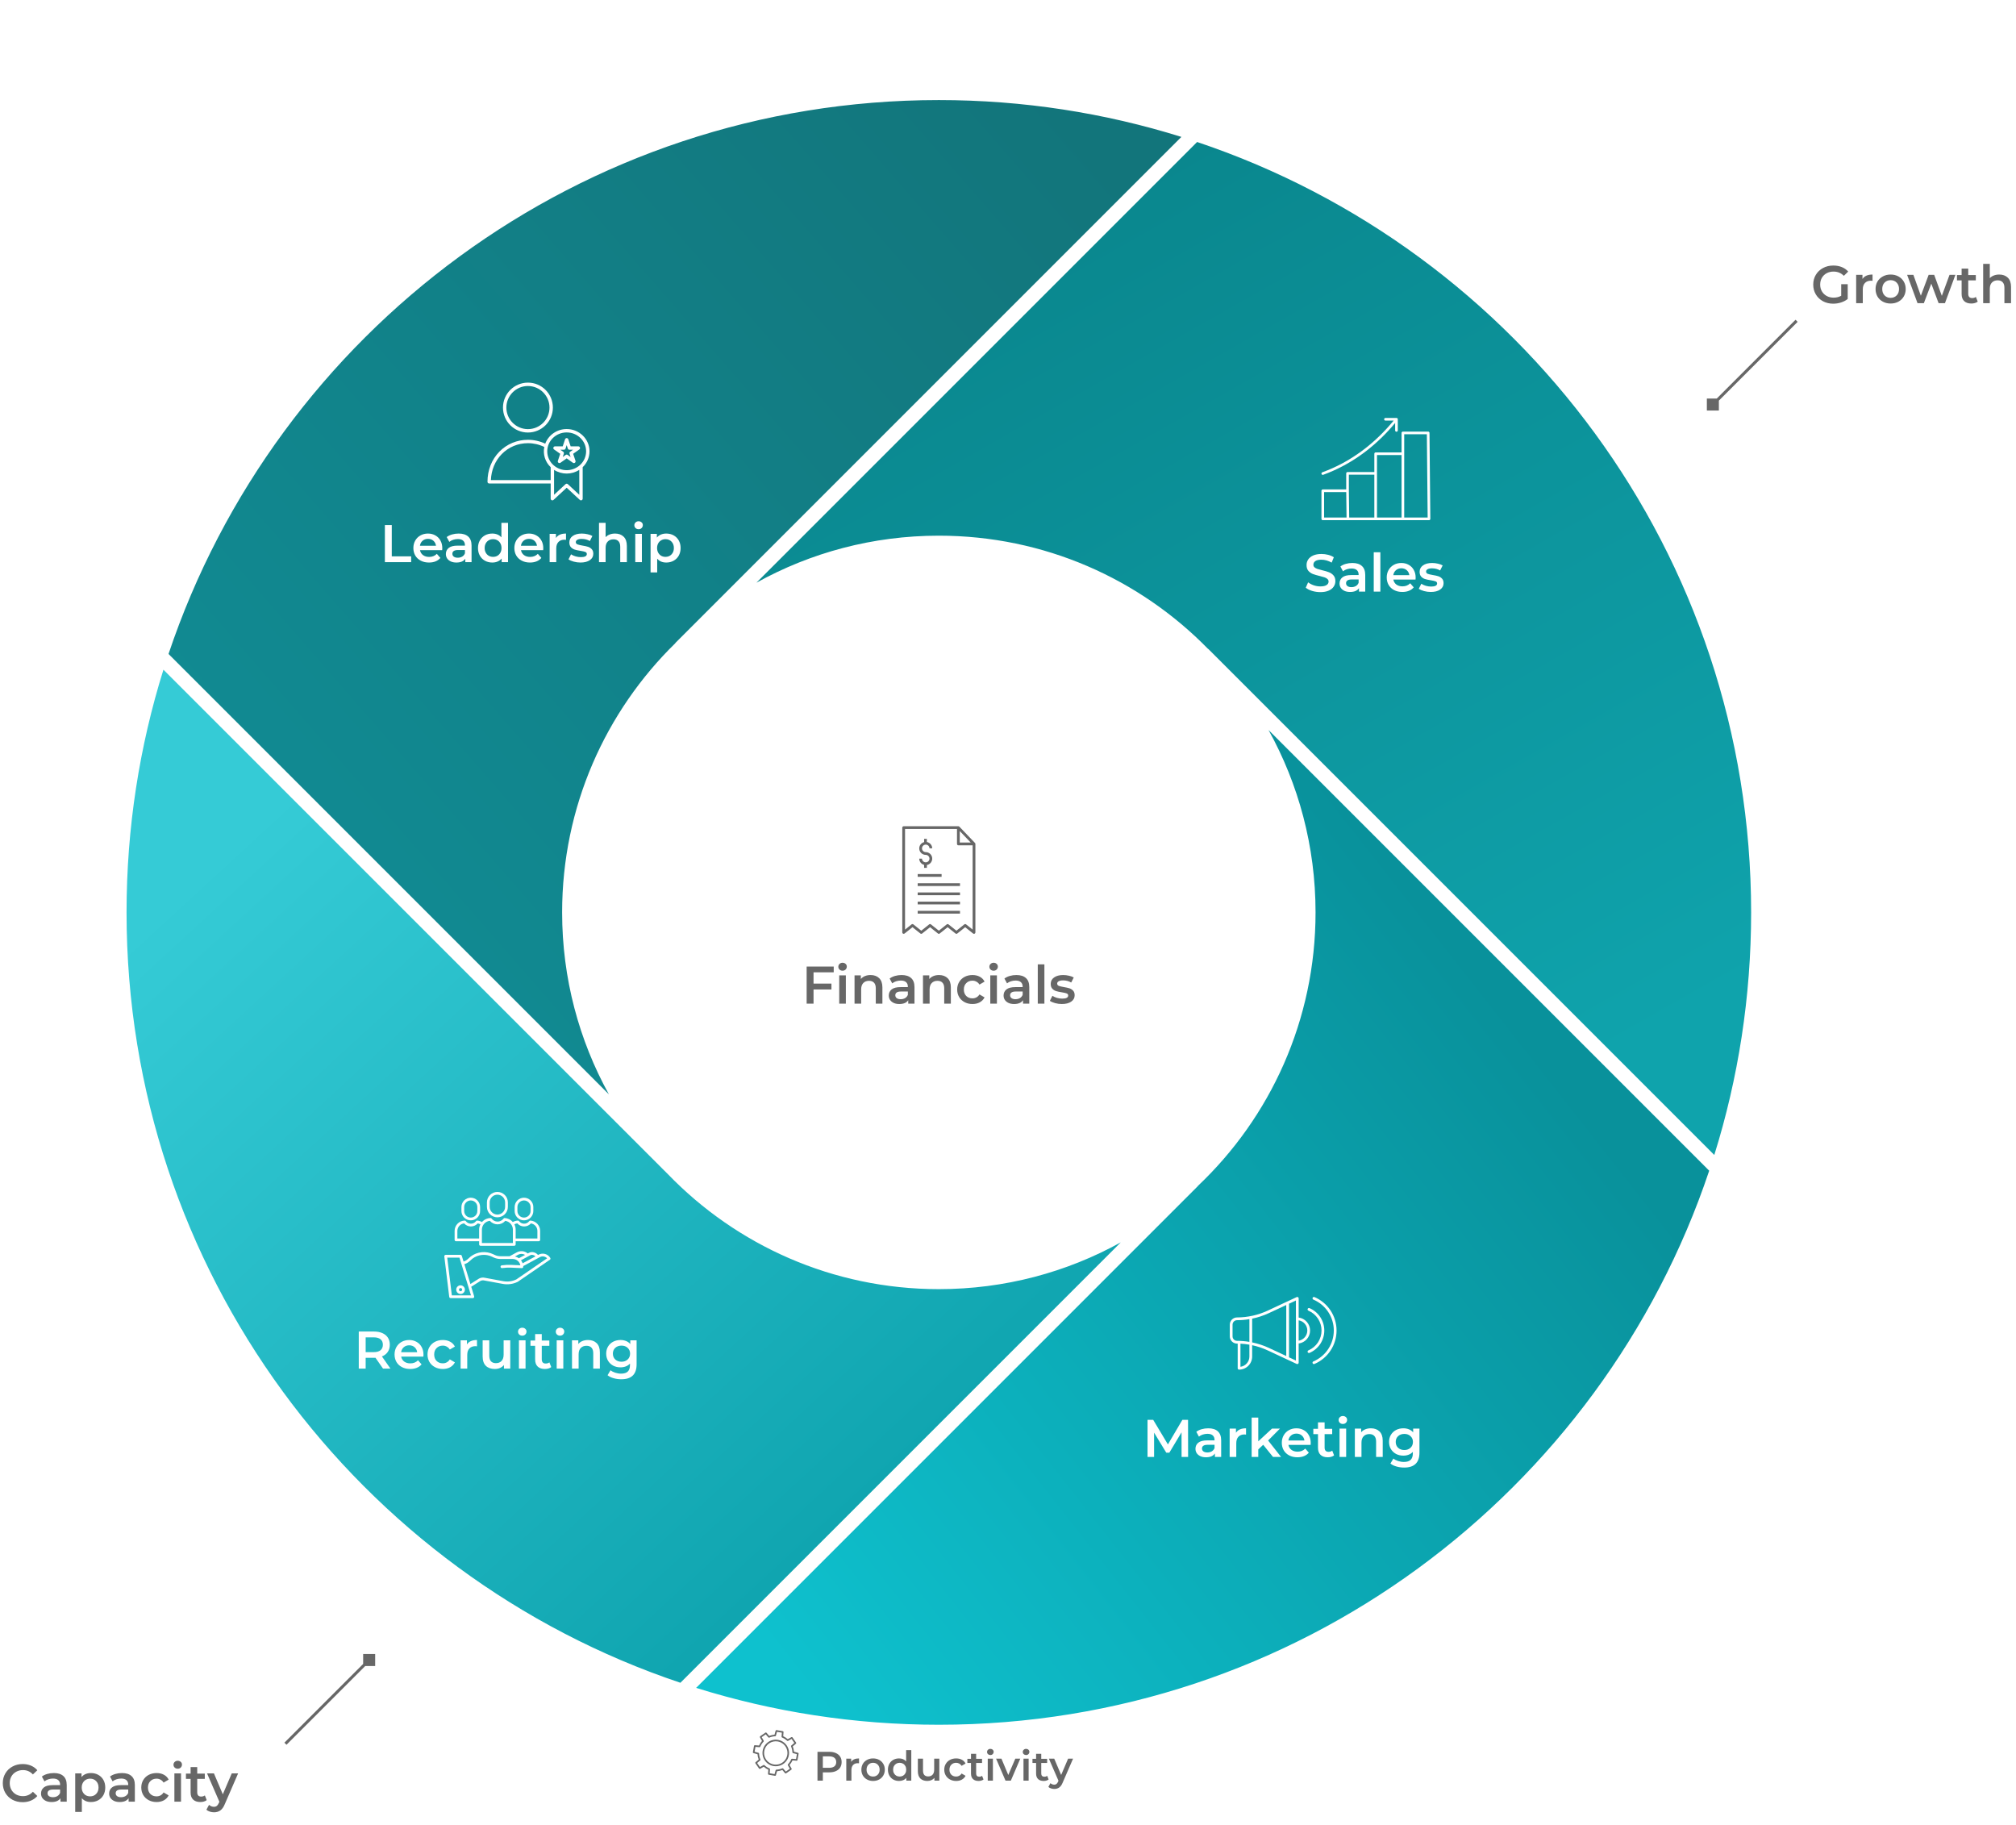
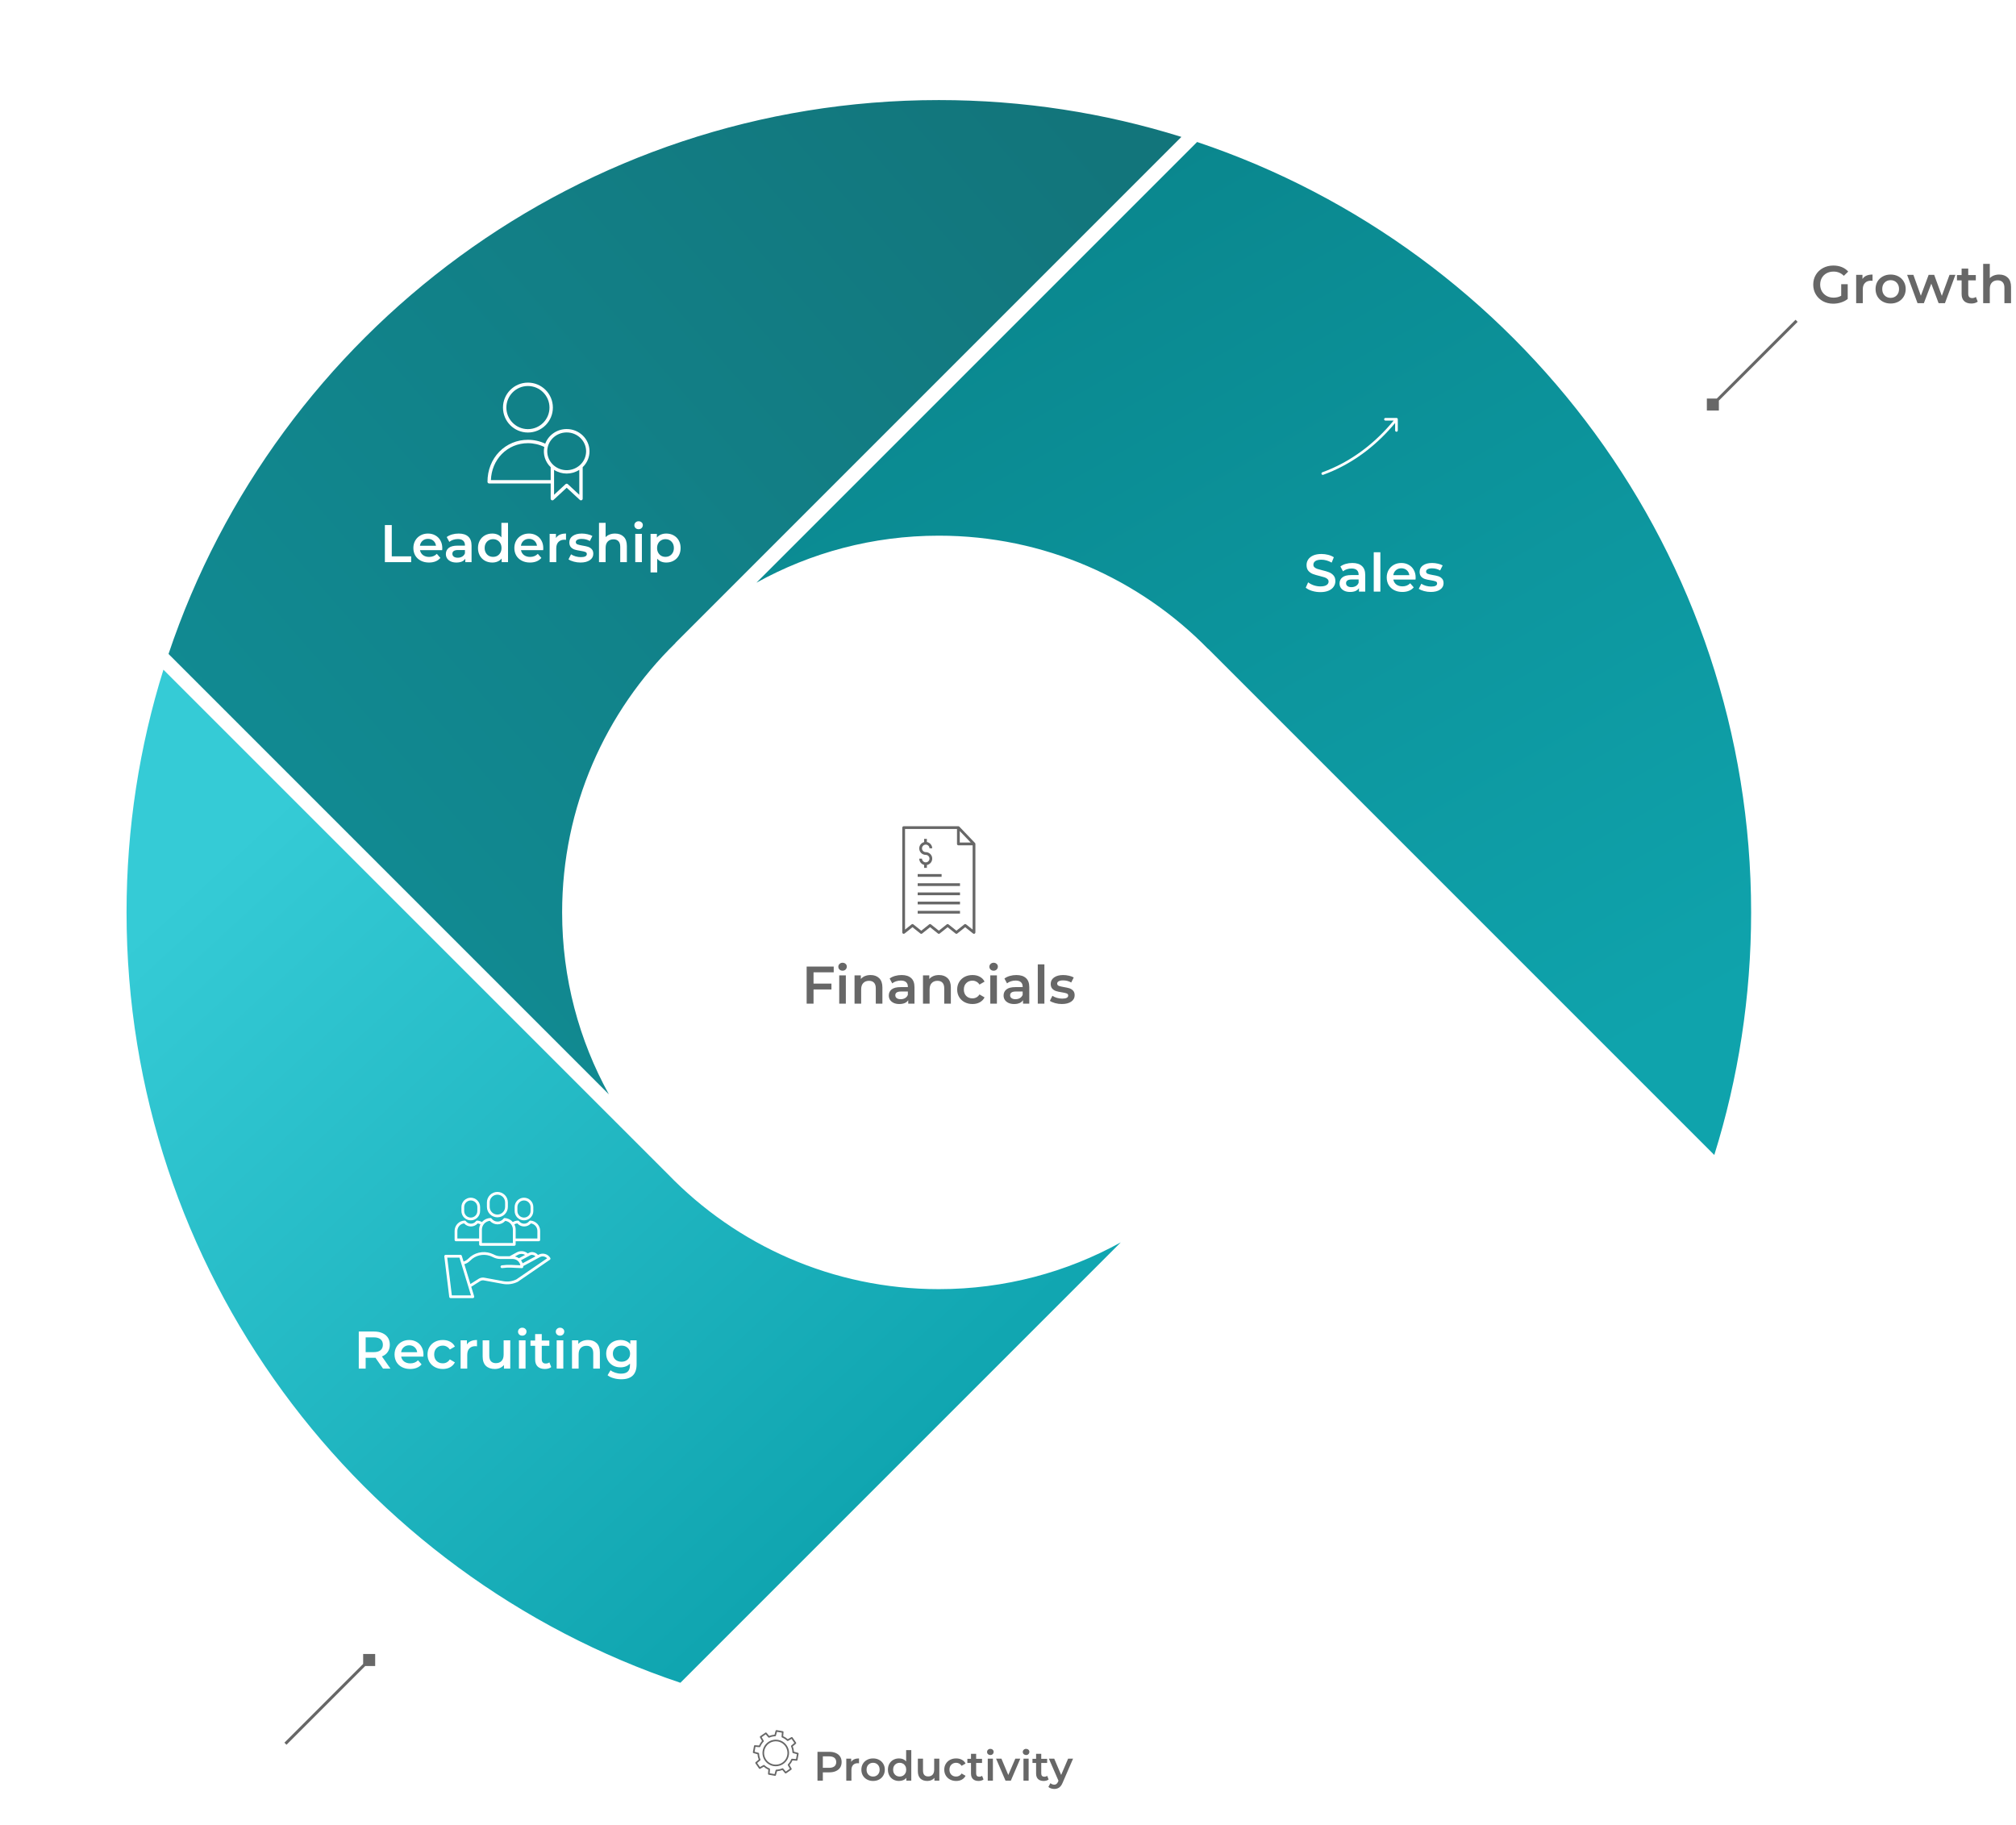
<svg xmlns="http://www.w3.org/2000/svg" width="685" height="620" viewBox="0 0 685 620" fill="none">
  <path d="M276.425 330.362V334.196H282.509V336.176H276.425V341H274.085V328.4H283.283V330.362H276.425ZM285.154 331.388H287.404V341H285.154V331.388ZM286.288 329.804C285.88 329.804 285.538 329.678 285.262 329.426C284.986 329.162 284.848 328.838 284.848 328.454C284.848 328.07 284.986 327.752 285.262 327.5C285.538 327.236 285.88 327.104 286.288 327.104C286.696 327.104 287.038 327.23 287.314 327.482C287.59 327.722 287.728 328.028 287.728 328.4C287.728 328.796 287.59 329.132 287.314 329.408C287.05 329.672 286.708 329.804 286.288 329.804ZM295.811 331.28C297.023 331.28 297.995 331.634 298.727 332.342C299.459 333.05 299.825 334.1 299.825 335.492V341H297.575V335.78C297.575 334.94 297.377 334.31 296.981 333.89C296.585 333.458 296.021 333.242 295.289 333.242C294.461 333.242 293.807 333.494 293.327 333.998C292.847 334.49 292.607 335.204 292.607 336.14V341H290.357V331.388H292.499V332.63C292.871 332.186 293.339 331.85 293.903 331.622C294.467 331.394 295.103 331.28 295.811 331.28ZM306.351 331.28C307.767 331.28 308.847 331.622 309.591 332.306C310.347 332.978 310.725 333.998 310.725 335.366V341H308.601V339.83C308.325 340.25 307.929 340.574 307.413 340.802C306.909 341.018 306.297 341.126 305.577 341.126C304.857 341.126 304.227 341.006 303.687 340.766C303.147 340.514 302.727 340.172 302.427 339.74C302.139 339.296 301.995 338.798 301.995 338.246C301.995 337.382 302.313 336.692 302.949 336.176C303.597 335.648 304.611 335.384 305.991 335.384H308.475V335.24C308.475 334.568 308.271 334.052 307.863 333.692C307.467 333.332 306.873 333.152 306.081 333.152C305.541 333.152 305.007 333.236 304.479 333.404C303.963 333.572 303.525 333.806 303.165 334.106L302.283 332.468C302.787 332.084 303.393 331.79 304.101 331.586C304.809 331.382 305.559 331.28 306.351 331.28ZM306.045 339.488C306.609 339.488 307.107 339.362 307.539 339.11C307.983 338.846 308.295 338.474 308.475 337.994V336.878H306.153C304.857 336.878 304.209 337.304 304.209 338.156C304.209 338.564 304.371 338.888 304.695 339.128C305.019 339.368 305.469 339.488 306.045 339.488ZM319.067 331.28C320.279 331.28 321.251 331.634 321.983 332.342C322.715 333.05 323.081 334.1 323.081 335.492V341H320.831V335.78C320.831 334.94 320.633 334.31 320.237 333.89C319.841 333.458 319.277 333.242 318.545 333.242C317.717 333.242 317.063 333.494 316.583 333.998C316.103 334.49 315.863 335.204 315.863 336.14V341H313.613V331.388H315.755V332.63C316.127 332.186 316.595 331.85 317.159 331.622C317.723 331.394 318.359 331.28 319.067 331.28ZM330.433 341.126C329.437 341.126 328.543 340.916 327.751 340.496C326.959 340.076 326.341 339.494 325.897 338.75C325.453 337.994 325.231 337.142 325.231 336.194C325.231 335.246 325.453 334.4 325.897 333.656C326.341 332.912 326.953 332.33 327.733 331.91C328.525 331.49 329.425 331.28 330.433 331.28C331.381 331.28 332.209 331.472 332.917 331.856C333.637 332.24 334.177 332.792 334.537 333.512L332.809 334.52C332.533 334.076 332.185 333.746 331.765 333.53C331.357 333.302 330.907 333.188 330.415 333.188C329.575 333.188 328.879 333.464 328.327 334.016C327.775 334.556 327.499 335.282 327.499 336.194C327.499 337.106 327.769 337.838 328.309 338.39C328.861 338.93 329.563 339.2 330.415 339.2C330.907 339.2 331.357 339.092 331.765 338.876C332.185 338.648 332.533 338.312 332.809 337.868L334.537 338.876C334.165 339.596 333.619 340.154 332.899 340.55C332.191 340.934 331.369 341.126 330.433 341.126ZM336.482 331.388H338.732V341H336.482V331.388ZM337.616 329.804C337.208 329.804 336.866 329.678 336.59 329.426C336.314 329.162 336.176 328.838 336.176 328.454C336.176 328.07 336.314 327.752 336.59 327.5C336.866 327.236 337.208 327.104 337.616 327.104C338.024 327.104 338.366 327.23 338.642 327.482C338.918 327.722 339.056 328.028 339.056 328.4C339.056 328.796 338.918 329.132 338.642 329.408C338.378 329.672 338.036 329.804 337.616 329.804ZM345.357 331.28C346.773 331.28 347.853 331.622 348.597 332.306C349.353 332.978 349.731 333.998 349.731 335.366V341H347.607V339.83C347.331 340.25 346.935 340.574 346.419 340.802C345.915 341.018 345.303 341.126 344.583 341.126C343.863 341.126 343.233 341.006 342.693 340.766C342.153 340.514 341.733 340.172 341.433 339.74C341.145 339.296 341.001 338.798 341.001 338.246C341.001 337.382 341.319 336.692 341.955 336.176C342.603 335.648 343.617 335.384 344.997 335.384H347.481V335.24C347.481 334.568 347.277 334.052 346.869 333.692C346.473 333.332 345.879 333.152 345.087 333.152C344.547 333.152 344.013 333.236 343.485 333.404C342.969 333.572 342.531 333.806 342.171 334.106L341.289 332.468C341.793 332.084 342.399 331.79 343.107 331.586C343.815 331.382 344.565 331.28 345.357 331.28ZM345.051 339.488C345.615 339.488 346.113 339.362 346.545 339.11C346.989 338.846 347.301 338.474 347.481 337.994V336.878H345.159C343.863 336.878 343.215 337.304 343.215 338.156C343.215 338.564 343.377 338.888 343.701 339.128C344.025 339.368 344.475 339.488 345.051 339.488ZM352.619 327.644H354.869V341H352.619V327.644ZM360.792 341.126C360.012 341.126 359.25 341.024 358.506 340.82C357.762 340.616 357.168 340.358 356.724 340.046L357.588 338.336C358.02 338.624 358.536 338.858 359.136 339.038C359.748 339.206 360.348 339.29 360.936 339.29C362.28 339.29 362.952 338.936 362.952 338.228C362.952 337.892 362.778 337.658 362.43 337.526C362.094 337.394 361.548 337.268 360.792 337.148C360 337.028 359.352 336.89 358.848 336.734C358.356 336.578 357.924 336.308 357.552 335.924C357.192 335.528 357.012 334.982 357.012 334.286C357.012 333.374 357.39 332.648 358.146 332.108C358.914 331.556 359.946 331.28 361.242 331.28C361.902 331.28 362.562 331.358 363.222 331.514C363.882 331.658 364.422 331.856 364.842 332.108L363.978 333.818C363.162 333.338 362.244 333.098 361.224 333.098C360.564 333.098 360.06 333.2 359.712 333.404C359.376 333.596 359.208 333.854 359.208 334.178C359.208 334.538 359.388 334.796 359.748 334.952C360.12 335.096 360.69 335.234 361.458 335.366C362.226 335.486 362.856 335.624 363.348 335.78C363.84 335.936 364.26 336.2 364.608 336.572C364.968 336.944 365.148 337.472 365.148 338.156C365.148 339.056 364.758 339.776 363.978 340.316C363.198 340.856 362.136 341.126 360.792 341.126Z" fill="#676767" />
  <path d="M408.5 33C215.3 -27.8 86.333 125.333 46 209.5L52 220.5L205.5 372.5L216 380.5C170.8 313.7 201.833 251 223 228L404 47L408.5 33Z" fill="url(#paint0_linear_808_1575)" />
  <path d="M409.501 40.5L244.501 208C317.701 157.6 382.001 193.333 405.001 217.5L584.001 396.5L592.501 401C642.001 183.5 514.501 80 409.501 40.5Z" fill="url(#paint1_linear_808_1575)" />
-   <path d="M422.501 236L588.001 400.5C492.001 627.3 310.334 610 231.501 573L382.501 423L386.501 415.5C468.901 358.3 444.834 272 422.501 236Z" fill="url(#paint2_linear_808_1575)" />
  <path d="M46 216L218.5 385.5C281.3 455.5 359 435 390 416L222 582C14.8 484.8 18.333 297.5 46 216Z" fill="url(#paint3_linear_808_1575)" />
  <g filter="url(#filter0_d_808_1575)">
    <path fill-rule="evenodd" clip-rule="evenodd" d="M580.756 396.757C544.091 506.165 440.752 585 319 585C290.274 585 262.574 580.612 236.532 572.469L407.001 402L406.976 401.975C431.624 378.644 447 345.618 447 309C447 286.515 441.202 265.384 431.021 247.021L580.756 396.757ZM380.822 421.108C362.495 431.236 341.421 437 319 437C282.891 437 250.274 422.048 227.003 397.997L227 398L55.531 226.532C47.388 252.574 43 280.274 43 309C43 430.733 121.81 534.058 231.191 570.738L380.822 421.108ZM206.892 370.821L57.262 221.191C93.942 111.81 197.267 33 319 33C347.706 33 375.388 37.382 401.415 45.515L229.465 217.465L229.496 217.496C205.742 240.733 191 273.145 191 309C191 331.42 196.764 352.494 206.892 370.821ZM582.485 391.415L410.535 219.465L410.504 219.496C387.267 195.742 354.855 181 319 181C296.515 181 275.384 186.798 257.021 196.979L406.757 47.244C516.165 83.909 595 187.248 595 309C595 337.706 590.618 365.388 582.485 391.415ZM625 309C625 477.999 487.999 615 319 615C150.001 615 13 477.999 13 309C13 140.001 150.001 3 319 3C487.999 3 625 140.001 625 309ZM442 309C442 376.931 386.931 432 319 432C251.069 432 196 376.931 196 309C196 241.069 251.069 186 319 186C386.931 186 442 241.069 442 309Z" fill="white" />
  </g>
  <path d="M474.945 146.241C474.945 146.361 474.898 146.475 474.813 146.56C474.728 146.644 474.614 146.692 474.494 146.692C474.374 146.692 474.26 146.644 474.175 146.56C474.09 146.475 474.043 146.361 474.043 146.241V143.713C468.017 150.939 460.964 156.389 453.061 159.916C451.933 160.42 450.773 160.89 449.612 161.315C449.556 161.336 449.496 161.346 449.437 161.344C449.377 161.342 449.318 161.328 449.264 161.303C449.21 161.278 449.161 161.243 449.12 161.199C449.08 161.155 449.048 161.104 449.028 161.048C449.007 160.992 448.998 160.932 449.001 160.872C449.004 160.813 449.018 160.754 449.044 160.7C449.069 160.646 449.105 160.598 449.149 160.558C449.194 160.518 449.246 160.487 449.302 160.467C450.443 160.05 451.584 159.588 452.693 159.093C460.554 155.584 467.565 150.139 473.544 142.902H470.755C470.635 142.902 470.52 142.855 470.436 142.77C470.351 142.686 470.304 142.571 470.304 142.451C470.304 142.332 470.351 142.217 470.436 142.132C470.52 142.048 470.635 142 470.755 142H474.494C474.499 142 474.504 142.001 474.51 142.001C474.518 142.001 474.527 142.001 474.536 142.002C474.543 142.003 474.55 142.004 474.556 142.005C474.563 142.006 474.572 142.007 474.58 142.008C474.587 142.01 474.595 142.012 474.602 142.013C474.609 142.015 474.616 142.017 474.622 142.019C474.629 142.021 474.637 142.024 474.645 142.026C474.653 142.029 474.658 142.031 474.664 142.033C474.671 142.036 474.679 142.04 474.686 142.043C474.692 142.046 474.698 142.049 474.704 142.052C474.712 142.056 474.719 142.06 474.727 142.065C474.732 142.068 474.737 142.071 474.743 142.075C474.75 142.08 474.758 142.085 474.765 142.091C474.769 142.094 474.773 142.096 474.777 142.099C474.778 142.1 474.778 142.101 474.779 142.101C474.786 142.107 474.792 142.113 474.798 142.119C474.803 142.123 474.808 142.127 474.813 142.132C474.817 142.136 474.82 142.139 474.823 142.143C474.849 142.17 474.871 142.201 474.89 142.234L474.891 142.236C474.895 142.244 474.899 142.251 474.902 142.259C474.905 142.265 474.908 142.27 474.91 142.277C474.912 142.279 474.912 142.283 474.914 142.286C474.926 142.317 474.935 142.35 474.94 142.383C474.941 142.39 474.942 142.397 474.943 142.403C474.944 142.41 474.944 142.415 474.944 142.42C474.945 142.43 474.945 142.439 474.945 142.449V142.451L474.945 146.241Z" fill="white" />
-   <path d="M449.456 166.289H457.418V160.833C457.418 160.713 457.465 160.599 457.55 160.514C457.635 160.429 457.749 160.382 457.869 160.382H466.973V154.159C466.973 154.039 467.021 153.924 467.105 153.84C467.19 153.755 467.305 153.708 467.425 153.708H476.224V147.087C476.224 146.968 476.272 146.853 476.356 146.768C476.441 146.684 476.556 146.636 476.675 146.636H485.264C485.383 146.636 485.497 146.683 485.582 146.767C485.666 146.85 485.714 146.964 485.716 147.083L486 176.284C486.001 176.343 485.989 176.402 485.967 176.458C485.944 176.513 485.911 176.563 485.869 176.605C485.827 176.648 485.778 176.681 485.722 176.704C485.667 176.727 485.608 176.739 485.549 176.739H449.456C449.337 176.739 449.222 176.692 449.137 176.607C449.053 176.522 449.005 176.408 449.005 176.288V166.74C449.005 166.62 449.053 166.506 449.137 166.421C449.222 166.336 449.337 166.289 449.456 166.289ZM458.32 161.284V166.74L458.436 175.837H466.973V161.284H458.32ZM467.876 154.61V175.837H476.224V154.61H467.876ZM484.818 147.539H477.127V175.837H485.093L484.818 147.539ZM449.908 175.837H457.534L457.424 167.191H449.908V175.837Z" fill="white" />
  <path d="M182.993 426.297L182.807 426.397C182.059 425.488 180.762 425.136 179.774 425.637C179.77 425.639 179.767 425.641 179.763 425.643L179.326 425.878C178.804 425.436 178.158 425.166 177.478 425.105C176.797 425.043 176.113 425.193 175.521 425.534L173.165 426.816H170.03C169.351 426.815 168.682 426.661 168.07 426.367L167.639 426.158C166.411 425.561 165.042 425.315 163.683 425.447C162.324 425.58 161.028 426.086 159.939 426.91C159.929 426.918 159.919 426.926 159.91 426.934L158.868 427.861C158.475 428.211 158.01 428.47 157.506 428.621L156.914 426.68C156.885 426.584 156.826 426.5 156.745 426.44C156.664 426.38 156.567 426.348 156.466 426.348H151.431C151.364 426.348 151.299 426.362 151.238 426.389C151.178 426.416 151.124 426.456 151.08 426.506C151.036 426.555 151.003 426.614 150.983 426.677C150.963 426.741 150.957 426.807 150.965 426.873L152.644 440.636C152.658 440.749 152.713 440.854 152.798 440.93C152.884 441.006 152.995 441.048 153.109 441.048H160.662C160.735 441.048 160.807 441.031 160.873 440.998C160.938 440.965 160.995 440.917 161.038 440.858C161.082 440.799 161.111 440.731 161.124 440.659C161.136 440.586 161.131 440.512 161.11 440.442L160.118 437.186L163.208 435.233C163.622 435.005 164.107 434.942 164.565 435.058C164.574 435.06 164.584 435.062 164.594 435.064L170.88 436.222C172.588 436.527 174.349 436.279 175.906 435.512C175.926 435.502 175.945 435.491 175.964 435.478L186.836 428.013C186.934 427.946 187.003 427.843 187.029 427.726C187.054 427.61 187.034 427.487 186.972 427.385C186.576 426.726 185.942 426.245 185.201 426.043C184.459 425.84 183.668 425.931 182.993 426.297ZM180.202 426.471C180.774 426.185 181.493 426.419 181.953 426.858L177.83 429.082L177.588 429.21C177.457 428.839 177.266 428.492 177.023 428.184L180.202 426.471ZM175.975 426.355C175.978 426.353 175.982 426.351 175.986 426.349C176.355 426.135 176.775 426.025 177.201 426.029C177.628 426.033 178.045 426.151 178.41 426.371L176.314 427.5C175.915 427.208 175.459 427.003 174.975 426.897L175.975 426.355ZM153.524 440.11L151.96 427.285H156.119L160.029 440.11H153.524ZM175.46 434.686C174.091 435.352 172.546 435.567 171.048 435.299L164.777 434.144C164.088 433.974 163.359 434.073 162.739 434.421C162.732 434.425 162.725 434.429 162.718 434.433L159.834 436.257L157.779 429.518C158.413 429.327 158.997 429.001 159.491 428.561L160.518 427.647C161.469 426.932 162.599 426.493 163.783 426.379C164.967 426.265 166.16 426.48 167.23 427.001L167.661 427.21C168.4 427.566 169.21 427.751 170.03 427.752H174.211C174.826 427.753 175.421 427.968 175.894 428.36C176.368 428.752 176.69 429.296 176.805 429.9L173.774 429.763C172.672 429.713 171.568 429.764 170.476 429.915C170.354 429.933 170.243 429.999 170.169 430.098C170.095 430.197 170.063 430.321 170.08 430.443C170.097 430.565 170.162 430.676 170.26 430.751C170.358 430.826 170.482 430.859 170.604 430.844C171.64 430.701 172.687 430.652 173.732 430.699L177.299 430.861C177.306 430.861 177.313 430.861 177.32 430.861C177.444 430.861 177.563 430.812 177.651 430.724C177.739 430.636 177.789 430.517 177.789 430.392C177.789 430.317 177.785 430.241 177.781 430.167L178.27 429.909L183.438 427.122C183.835 426.907 184.292 426.829 184.737 426.9C185.183 426.972 185.592 427.188 185.902 427.517L175.46 434.686Z" fill="white" />
-   <path d="M155.014 438.171C155.014 438.463 155.1 438.748 155.262 438.991C155.425 439.234 155.655 439.423 155.925 439.535C156.194 439.646 156.491 439.675 156.777 439.619C157.064 439.562 157.327 439.421 157.533 439.215C157.739 439.008 157.88 438.745 157.937 438.459C157.994 438.173 157.965 437.876 157.853 437.606C157.741 437.337 157.552 437.106 157.309 436.944C157.067 436.782 156.781 436.695 156.489 436.695C156.098 436.696 155.723 436.851 155.446 437.128C155.17 437.405 155.014 437.78 155.014 438.171ZM156.489 437.633C156.596 437.633 156.7 437.664 156.789 437.724C156.877 437.783 156.946 437.867 156.987 437.965C157.027 438.063 157.038 438.172 157.017 438.276C156.997 438.381 156.945 438.476 156.87 438.552C156.795 438.627 156.699 438.678 156.594 438.699C156.49 438.72 156.382 438.709 156.283 438.668C156.185 438.628 156.101 438.559 156.042 438.47C155.983 438.382 155.951 438.278 155.951 438.171C155.951 438.028 156.008 437.892 156.109 437.791C156.21 437.69 156.347 437.633 156.489 437.633V437.633Z" fill="white" />
  <path d="M172.564 410.055V408.51C172.56 407.569 172.183 406.669 171.516 406.005C170.85 405.341 169.947 404.969 169.006 404.969C168.066 404.969 167.163 405.341 166.496 406.005C165.829 406.669 165.453 407.569 165.448 408.51V410.055C165.453 410.996 165.829 411.896 166.496 412.56C167.163 413.224 168.066 413.596 169.006 413.596C169.947 413.596 170.85 413.224 171.516 412.56C172.183 411.896 172.56 410.996 172.564 410.055ZM166.386 410.055V408.51C166.39 407.818 166.667 407.155 167.158 406.666C167.649 406.178 168.314 405.904 169.006 405.904C169.699 405.904 170.363 406.178 170.854 406.666C171.345 407.155 171.623 407.818 171.627 408.51V410.055C171.623 410.747 171.345 411.41 170.854 411.899C170.363 412.387 169.699 412.661 169.006 412.661C168.314 412.661 167.649 412.387 167.158 411.899C166.667 411.41 166.39 410.747 166.386 410.055Z" fill="white" />
  <path d="M163.271 423.267H174.741C174.866 423.267 174.985 423.218 175.073 423.13C175.161 423.042 175.21 422.923 175.21 422.799V421.723H183.062C183.187 421.723 183.306 421.673 183.394 421.585C183.482 421.497 183.531 421.378 183.531 421.254V418.211C183.531 417.319 183.19 416.46 182.579 415.809C181.968 415.158 181.132 414.764 180.242 414.707C179.992 414.689 179.863 414.847 179.759 414.974C179.551 415.227 179.289 415.43 178.991 415.567C178.694 415.703 178.369 415.77 178.042 415.762C177.714 415.754 177.393 415.672 177.103 415.521C176.812 415.37 176.56 415.154 176.365 414.891C176.32 414.831 176.261 414.782 176.194 414.749C176.126 414.716 176.052 414.699 175.976 414.701C175.367 414.715 174.773 414.888 174.252 415.204C173.908 414.804 173.488 414.478 173.015 414.243C172.543 414.009 172.028 413.872 171.502 413.84C171.26 413.83 171.137 413.977 171.019 414.121C170.775 414.419 170.467 414.657 170.118 414.817C169.769 414.977 169.388 415.056 169.004 415.046C168.619 415.037 168.242 414.94 167.902 414.763C167.561 414.586 167.265 414.333 167.036 414.024C166.991 413.964 166.933 413.915 166.865 413.881C166.797 413.848 166.723 413.832 166.647 413.834C165.619 413.858 164.642 414.284 163.925 415.022C163.866 415.082 163.81 415.145 163.755 415.209C163.271 414.914 162.722 414.742 162.157 414.707C161.908 414.689 161.778 414.847 161.674 414.974C161.467 415.227 161.204 415.43 160.907 415.567C160.609 415.703 160.284 415.77 159.957 415.762C159.629 415.754 159.308 415.671 159.018 415.52C158.727 415.369 158.475 415.154 158.28 414.891C158.235 414.831 158.177 414.782 158.109 414.749C158.041 414.716 157.967 414.699 157.891 414.701C156.976 414.724 156.106 415.104 155.466 415.76C154.827 416.416 154.469 417.296 154.469 418.211V421.254C154.469 421.378 154.518 421.497 154.606 421.585C154.694 421.673 154.813 421.723 154.938 421.723H162.802V422.799C162.802 422.923 162.852 423.042 162.939 423.13C163.027 423.218 163.147 423.267 163.271 423.267ZM175.776 415.653C176.065 415.981 176.42 416.244 176.819 416.425C177.217 416.605 177.649 416.699 178.086 416.7C178.523 416.702 178.955 416.61 179.355 416.432C179.754 416.253 180.11 415.992 180.401 415.666C181.011 415.758 181.567 416.065 181.969 416.532C182.372 416.999 182.593 417.595 182.594 418.211V420.785H175.21V417.778C175.211 417.154 175.062 416.538 174.777 415.983C175.083 415.805 175.424 415.692 175.776 415.653ZM166.445 414.786C166.769 415.161 167.17 415.462 167.621 415.669C168.072 415.876 168.561 415.984 169.057 415.985C169.553 415.986 170.043 415.881 170.495 415.676C170.946 415.471 171.349 415.172 171.675 414.798C172.394 414.898 173.054 415.254 173.531 415.802C174.009 416.35 174.272 417.051 174.273 417.778V422.33H163.74V417.778C163.744 417.034 164.023 416.318 164.522 415.766C165.021 415.214 165.706 414.865 166.445 414.786ZM155.406 420.785V418.211C155.41 417.58 155.645 416.971 156.065 416.501C156.486 416.03 157.065 415.728 157.692 415.654C157.981 415.982 158.336 416.245 158.734 416.425C159.132 416.605 159.564 416.699 160.001 416.7C160.438 416.701 160.871 416.61 161.27 416.431C161.669 416.253 162.025 415.992 162.316 415.666C162.639 415.714 162.949 415.823 163.231 415.988C162.948 416.543 162.801 417.156 162.802 417.778V420.785H155.406Z" fill="white" />
  <path d="M181.215 411.452V410.1C181.215 409.258 180.88 408.451 180.285 407.856C179.69 407.261 178.883 406.927 178.042 406.927C177.2 406.927 176.393 407.261 175.798 407.856C175.203 408.451 174.869 409.258 174.869 410.1V411.452C174.869 412.293 175.203 413.1 175.798 413.695C176.393 414.29 177.2 414.624 178.042 414.624C178.883 414.624 179.69 414.29 180.285 413.695C180.88 413.1 181.215 412.293 181.215 411.452ZM175.807 411.452V410.1C175.807 409.507 176.042 408.938 176.461 408.519C176.881 408.1 177.449 407.864 178.042 407.864C178.635 407.864 179.203 408.1 179.623 408.519C180.042 408.938 180.277 409.507 180.277 410.1V411.452C180.277 412.045 180.042 412.613 179.623 413.032C179.203 413.451 178.635 413.687 178.042 413.687C177.449 413.687 176.881 413.451 176.461 413.032C176.042 412.613 175.807 412.045 175.807 411.452Z" fill="white" />
  <path d="M163.131 411.452V410.1C163.131 409.683 163.049 409.27 162.889 408.885C162.73 408.5 162.496 408.151 162.201 407.856C161.907 407.561 161.557 407.328 161.172 407.168C160.787 407.009 160.375 406.927 159.958 406.927C159.541 406.927 159.129 407.009 158.744 407.168C158.359 407.328 158.009 407.561 157.714 407.856C157.42 408.151 157.186 408.5 157.027 408.885C156.867 409.27 156.785 409.683 156.785 410.1V411.452C156.785 411.868 156.867 412.281 157.027 412.666C157.186 413.051 157.42 413.401 157.714 413.695C158.009 413.99 158.359 414.224 158.744 414.383C159.129 414.542 159.541 414.624 159.958 414.624C160.375 414.624 160.787 414.542 161.172 414.383C161.557 414.224 161.907 413.99 162.201 413.695C162.496 413.401 162.73 413.051 162.889 412.666C163.049 412.281 163.131 411.868 163.131 411.452ZM157.723 411.452V410.1C157.723 409.507 157.958 408.938 158.377 408.519C158.797 408.1 159.365 407.864 159.958 407.864C160.551 407.864 161.119 408.1 161.539 408.519C161.958 408.938 162.193 409.507 162.193 410.1V411.452C162.193 411.745 162.135 412.036 162.023 412.307C161.911 412.578 161.746 412.825 161.539 413.032C161.331 413.24 161.085 413.405 160.813 413.517C160.542 413.629 160.252 413.687 159.958 413.687C159.664 413.687 159.374 413.629 159.103 413.517C158.831 413.405 158.585 413.24 158.377 413.032C158.17 412.825 158.005 412.578 157.893 412.307C157.78 412.036 157.723 411.745 157.723 411.452Z" fill="white" />
  <path d="M130.148 465L127.574 461.31C127.466 461.322 127.304 461.328 127.088 461.328H124.244V465H121.904V452.4H127.088C128.18 452.4 129.128 452.58 129.932 452.94C130.748 453.3 131.372 453.816 131.804 454.488C132.236 455.16 132.452 455.958 132.452 456.882C132.452 457.83 132.218 458.646 131.75 459.33C131.294 460.014 130.634 460.524 129.77 460.86L132.668 465H130.148ZM130.094 456.882C130.094 456.078 129.83 455.46 129.302 455.028C128.774 454.596 128 454.38 126.98 454.38H124.244V459.402H126.98C128 459.402 128.774 459.186 129.302 458.754C129.83 458.31 130.094 457.686 130.094 456.882ZM143.89 460.248C143.89 460.404 143.878 460.626 143.854 460.914H136.312C136.444 461.622 136.786 462.186 137.338 462.606C137.902 463.014 138.598 463.218 139.426 463.218C140.482 463.218 141.352 462.87 142.036 462.174L143.242 463.56C142.81 464.076 142.264 464.466 141.604 464.73C140.944 464.994 140.2 465.126 139.372 465.126C138.316 465.126 137.386 464.916 136.582 464.496C135.778 464.076 135.154 463.494 134.71 462.75C134.278 461.994 134.062 461.142 134.062 460.194C134.062 459.258 134.272 458.418 134.692 457.674C135.124 456.918 135.718 456.33 136.474 455.91C137.23 455.49 138.082 455.28 139.03 455.28C139.966 455.28 140.8 455.49 141.532 455.91C142.276 456.318 142.852 456.9 143.26 457.656C143.68 458.4 143.89 459.264 143.89 460.248ZM139.03 457.08C138.31 457.08 137.698 457.296 137.194 457.728C136.702 458.148 136.402 458.712 136.294 459.42H141.748C141.652 458.724 141.358 458.16 140.866 457.728C140.374 457.296 139.762 457.08 139.03 457.08ZM150.461 465.126C149.465 465.126 148.571 464.916 147.779 464.496C146.987 464.076 146.369 463.494 145.925 462.75C145.481 461.994 145.259 461.142 145.259 460.194C145.259 459.246 145.481 458.4 145.925 457.656C146.369 456.912 146.981 456.33 147.761 455.91C148.553 455.49 149.453 455.28 150.461 455.28C151.409 455.28 152.237 455.472 152.945 455.856C153.665 456.24 154.205 456.792 154.565 457.512L152.837 458.52C152.561 458.076 152.213 457.746 151.793 457.53C151.385 457.302 150.935 457.188 150.443 457.188C149.603 457.188 148.907 457.464 148.355 458.016C147.803 458.556 147.527 459.282 147.527 460.194C147.527 461.106 147.797 461.838 148.337 462.39C148.889 462.93 149.591 463.2 150.443 463.2C150.935 463.2 151.385 463.092 151.793 462.876C152.213 462.648 152.561 462.312 152.837 461.868L154.565 462.876C154.193 463.596 153.647 464.154 152.927 464.55C152.219 464.934 151.397 465.126 150.461 465.126ZM158.652 456.792C159.3 455.784 160.44 455.28 162.072 455.28V457.422C161.88 457.386 161.706 457.368 161.55 457.368C160.674 457.368 159.99 457.626 159.498 458.142C159.006 458.646 158.76 459.378 158.76 460.338V465H156.51V455.388H158.652V456.792ZM173.375 455.388V465H171.233V463.776C170.873 464.208 170.423 464.544 169.883 464.784C169.343 465.012 168.761 465.126 168.137 465.126C166.853 465.126 165.839 464.772 165.095 464.064C164.363 463.344 163.997 462.282 163.997 460.878V455.388H166.247V460.572C166.247 461.436 166.439 462.084 166.823 462.516C167.219 462.936 167.777 463.146 168.497 463.146C169.301 463.146 169.937 462.9 170.405 462.408C170.885 461.904 171.125 461.184 171.125 460.248V455.388H173.375ZM176.321 455.388H178.571V465H176.321V455.388ZM177.455 453.804C177.047 453.804 176.705 453.678 176.429 453.426C176.153 453.162 176.015 452.838 176.015 452.454C176.015 452.07 176.153 451.752 176.429 451.5C176.705 451.236 177.047 451.104 177.455 451.104C177.863 451.104 178.205 451.23 178.481 451.482C178.757 451.722 178.895 452.028 178.895 452.4C178.895 452.796 178.757 453.132 178.481 453.408C178.217 453.672 177.875 453.804 177.455 453.804ZM187.302 464.478C187.038 464.694 186.714 464.856 186.33 464.964C185.958 465.072 185.562 465.126 185.142 465.126C184.086 465.126 183.27 464.85 182.694 464.298C182.118 463.746 181.83 462.942 181.83 461.886V457.26H180.246V455.46H181.83V453.264H184.08V455.46H186.654V457.26H184.08V461.832C184.08 462.3 184.194 462.66 184.422 462.912C184.65 463.152 184.98 463.272 185.412 463.272C185.916 463.272 186.336 463.14 186.672 462.876L187.302 464.478ZM189.153 455.388H191.403V465H189.153V455.388ZM190.287 453.804C189.879 453.804 189.537 453.678 189.261 453.426C188.985 453.162 188.847 452.838 188.847 452.454C188.847 452.07 188.985 451.752 189.261 451.5C189.537 451.236 189.879 451.104 190.287 451.104C190.695 451.104 191.037 451.23 191.313 451.482C191.589 451.722 191.727 452.028 191.727 452.4C191.727 452.796 191.589 453.132 191.313 453.408C191.049 453.672 190.707 453.804 190.287 453.804ZM199.81 455.28C201.022 455.28 201.994 455.634 202.726 456.342C203.458 457.05 203.824 458.1 203.824 459.492V465H201.574V459.78C201.574 458.94 201.376 458.31 200.98 457.89C200.584 457.458 200.02 457.242 199.288 457.242C198.46 457.242 197.806 457.494 197.326 457.998C196.846 458.49 196.606 459.204 196.606 460.14V465H194.356V455.388H196.498V456.63C196.87 456.186 197.338 455.85 197.902 455.622C198.466 455.394 199.102 455.28 199.81 455.28ZM216.306 455.388V463.542C216.306 466.926 214.578 468.618 211.122 468.618C210.198 468.618 209.322 468.498 208.494 468.258C207.666 468.03 206.982 467.694 206.442 467.25L207.45 465.558C207.87 465.906 208.398 466.182 209.034 466.386C209.682 466.602 210.336 466.71 210.996 466.71C212.052 466.71 212.826 466.47 213.318 465.99C213.81 465.51 214.056 464.778 214.056 463.794V463.29C213.672 463.71 213.204 464.028 212.652 464.244C212.1 464.46 211.494 464.568 210.834 464.568C209.922 464.568 209.094 464.376 208.35 463.992C207.618 463.596 207.036 463.044 206.604 462.336C206.184 461.628 205.974 460.818 205.974 459.906C205.974 458.994 206.184 458.19 206.604 457.494C207.036 456.786 207.618 456.24 208.35 455.856C209.094 455.472 209.922 455.28 210.834 455.28C211.53 455.28 212.16 455.394 212.724 455.622C213.3 455.85 213.78 456.198 214.164 456.666V455.388H216.306ZM211.176 462.66C212.028 462.66 212.724 462.408 213.264 461.904C213.816 461.388 214.092 460.722 214.092 459.906C214.092 459.102 213.816 458.448 213.264 457.944C212.724 457.44 212.028 457.188 211.176 457.188C210.312 457.188 209.604 457.44 209.052 457.944C208.512 458.448 208.242 459.102 208.242 459.906C208.242 460.722 208.512 461.388 209.052 461.904C209.604 462.408 210.312 462.66 211.176 462.66Z" fill="white" />
  <path d="M130.776 178.4H133.116V189.02H139.704V191H130.776V178.4ZM150.283 186.248C150.283 186.404 150.271 186.626 150.247 186.914H142.705C142.837 187.622 143.179 188.186 143.731 188.606C144.295 189.014 144.991 189.218 145.819 189.218C146.875 189.218 147.745 188.87 148.429 188.174L149.635 189.56C149.203 190.076 148.657 190.466 147.997 190.73C147.337 190.994 146.593 191.126 145.765 191.126C144.709 191.126 143.779 190.916 142.975 190.496C142.171 190.076 141.547 189.494 141.103 188.75C140.671 187.994 140.455 187.142 140.455 186.194C140.455 185.258 140.665 184.418 141.085 183.674C141.517 182.918 142.111 182.33 142.867 181.91C143.623 181.49 144.475 181.28 145.423 181.28C146.359 181.28 147.193 181.49 147.925 181.91C148.669 182.318 149.245 182.9 149.653 183.656C150.073 184.4 150.283 185.264 150.283 186.248ZM145.423 183.08C144.703 183.08 144.091 183.296 143.587 183.728C143.095 184.148 142.795 184.712 142.687 185.42H148.141C148.045 184.724 147.751 184.16 147.259 183.728C146.767 183.296 146.155 183.08 145.423 183.08ZM155.853 181.28C157.269 181.28 158.349 181.622 159.093 182.306C159.849 182.978 160.227 183.998 160.227 185.366V191H158.103V189.83C157.827 190.25 157.431 190.574 156.915 190.802C156.411 191.018 155.799 191.126 155.079 191.126C154.359 191.126 153.729 191.006 153.189 190.766C152.649 190.514 152.229 190.172 151.929 189.74C151.641 189.296 151.497 188.798 151.497 188.246C151.497 187.382 151.815 186.692 152.451 186.176C153.099 185.648 154.113 185.384 155.493 185.384H157.977V185.24C157.977 184.568 157.773 184.052 157.365 183.692C156.969 183.332 156.375 183.152 155.583 183.152C155.043 183.152 154.509 183.236 153.981 183.404C153.465 183.572 153.027 183.806 152.667 184.106L151.785 182.468C152.289 182.084 152.895 181.79 153.603 181.586C154.311 181.382 155.061 181.28 155.853 181.28ZM155.547 189.488C156.111 189.488 156.609 189.362 157.041 189.11C157.485 188.846 157.797 188.474 157.977 187.994V186.878H155.655C154.359 186.878 153.711 187.304 153.711 188.156C153.711 188.564 153.873 188.888 154.197 189.128C154.521 189.368 154.971 189.488 155.547 189.488ZM172.617 177.644V191H170.457V189.758C170.085 190.214 169.623 190.556 169.071 190.784C168.531 191.012 167.931 191.126 167.271 191.126C166.347 191.126 165.513 190.922 164.769 190.514C164.037 190.106 163.461 189.53 163.041 188.786C162.621 188.03 162.411 187.166 162.411 186.194C162.411 185.222 162.621 184.364 163.041 183.62C163.461 182.876 164.037 182.3 164.769 181.892C165.513 181.484 166.347 181.28 167.271 181.28C167.907 181.28 168.489 181.388 169.017 181.604C169.545 181.82 169.995 182.144 170.367 182.576V177.644H172.617ZM167.541 189.2C168.081 189.2 168.567 189.08 168.999 188.84C169.431 188.588 169.773 188.234 170.025 187.778C170.277 187.322 170.403 186.794 170.403 186.194C170.403 185.594 170.277 185.066 170.025 184.61C169.773 184.154 169.431 183.806 168.999 183.566C168.567 183.314 168.081 183.188 167.541 183.188C167.001 183.188 166.515 183.314 166.083 183.566C165.651 183.806 165.309 184.154 165.057 184.61C164.805 185.066 164.679 185.594 164.679 186.194C164.679 186.794 164.805 187.322 165.057 187.778C165.309 188.234 165.651 188.588 166.083 188.84C166.515 189.08 167.001 189.2 167.541 189.2ZM184.596 186.248C184.596 186.404 184.584 186.626 184.56 186.914H177.018C177.15 187.622 177.492 188.186 178.044 188.606C178.608 189.014 179.304 189.218 180.132 189.218C181.188 189.218 182.058 188.87 182.742 188.174L183.948 189.56C183.516 190.076 182.97 190.466 182.31 190.73C181.65 190.994 180.906 191.126 180.078 191.126C179.022 191.126 178.092 190.916 177.288 190.496C176.484 190.076 175.86 189.494 175.416 188.75C174.984 187.994 174.768 187.142 174.768 186.194C174.768 185.258 174.978 184.418 175.398 183.674C175.83 182.918 176.424 182.33 177.18 181.91C177.936 181.49 178.788 181.28 179.736 181.28C180.672 181.28 181.506 181.49 182.238 181.91C182.982 182.318 183.558 182.9 183.966 183.656C184.386 184.4 184.596 185.264 184.596 186.248ZM179.736 183.08C179.016 183.08 178.404 183.296 177.9 183.728C177.408 184.148 177.108 184.712 177 185.42H182.454C182.358 184.724 182.064 184.16 181.572 183.728C181.08 183.296 180.468 183.08 179.736 183.08ZM188.899 182.792C189.547 181.784 190.687 181.28 192.319 181.28V183.422C192.127 183.386 191.953 183.368 191.797 183.368C190.921 183.368 190.237 183.626 189.745 184.142C189.253 184.646 189.007 185.378 189.007 186.338V191H186.757V181.388H188.899V182.792ZM197.233 191.126C196.453 191.126 195.691 191.024 194.947 190.82C194.203 190.616 193.609 190.358 193.165 190.046L194.029 188.336C194.461 188.624 194.977 188.858 195.577 189.038C196.189 189.206 196.789 189.29 197.377 189.29C198.721 189.29 199.393 188.936 199.393 188.228C199.393 187.892 199.219 187.658 198.871 187.526C198.535 187.394 197.989 187.268 197.233 187.148C196.441 187.028 195.793 186.89 195.289 186.734C194.797 186.578 194.365 186.308 193.993 185.924C193.633 185.528 193.453 184.982 193.453 184.286C193.453 183.374 193.831 182.648 194.587 182.108C195.355 181.556 196.387 181.28 197.683 181.28C198.343 181.28 199.003 181.358 199.663 181.514C200.323 181.658 200.863 181.856 201.283 182.108L200.419 183.818C199.603 183.338 198.685 183.098 197.665 183.098C197.005 183.098 196.501 183.2 196.153 183.404C195.817 183.596 195.649 183.854 195.649 184.178C195.649 184.538 195.829 184.796 196.189 184.952C196.561 185.096 197.131 185.234 197.899 185.366C198.667 185.486 199.297 185.624 199.789 185.78C200.281 185.936 200.701 186.2 201.049 186.572C201.409 186.944 201.589 187.472 201.589 188.156C201.589 189.056 201.199 189.776 200.419 190.316C199.639 190.856 198.577 191.126 197.233 191.126ZM208.981 181.28C210.193 181.28 211.165 181.634 211.897 182.342C212.629 183.05 212.995 184.1 212.995 185.492V191H210.745V185.78C210.745 184.94 210.547 184.31 210.151 183.89C209.755 183.458 209.191 183.242 208.459 183.242C207.631 183.242 206.977 183.494 206.497 183.998C206.017 184.49 205.777 185.204 205.777 186.14V191H203.527V177.644H205.777V182.504C206.149 182.108 206.605 181.808 207.145 181.604C207.697 181.388 208.309 181.28 208.981 181.28ZM215.849 181.388H218.099V191H215.849V181.388ZM216.983 179.804C216.575 179.804 216.233 179.678 215.957 179.426C215.681 179.162 215.543 178.838 215.543 178.454C215.543 178.07 215.681 177.752 215.957 177.5C216.233 177.236 216.575 177.104 216.983 177.104C217.391 177.104 217.733 177.23 218.009 177.482C218.285 177.722 218.423 178.028 218.423 178.4C218.423 178.796 218.285 179.132 218.009 179.408C217.745 179.672 217.403 179.804 216.983 179.804ZM226.38 181.28C227.316 181.28 228.15 181.484 228.882 181.892C229.626 182.3 230.208 182.876 230.628 183.62C231.048 184.364 231.258 185.222 231.258 186.194C231.258 187.166 231.048 188.03 230.628 188.786C230.208 189.53 229.626 190.106 228.882 190.514C228.15 190.922 227.316 191.126 226.38 191.126C225.084 191.126 224.058 190.694 223.302 189.83V194.492H221.052V181.388H223.194V182.648C223.566 182.192 224.022 181.85 224.562 181.622C225.114 181.394 225.72 181.28 226.38 181.28ZM226.128 189.2C226.956 189.2 227.634 188.924 228.162 188.372C228.702 187.82 228.972 187.094 228.972 186.194C228.972 185.294 228.702 184.568 228.162 184.016C227.634 183.464 226.956 183.188 226.128 183.188C225.588 183.188 225.102 183.314 224.67 183.566C224.238 183.806 223.896 184.154 223.644 184.61C223.392 185.066 223.266 185.594 223.266 186.194C223.266 186.794 223.392 187.322 223.644 187.778C223.896 188.234 224.238 188.588 224.67 188.84C225.102 189.08 225.588 189.2 226.128 189.2Z" fill="white" />
  <path d="M401.481 495L401.463 486.648L397.323 493.56H396.279L392.139 486.756V495H389.907V482.4H391.833L396.837 490.752L401.751 482.4H403.677L403.695 495H401.481ZM410.554 485.28C411.97 485.28 413.05 485.622 413.794 486.306C414.55 486.978 414.928 487.998 414.928 489.366V495H412.804V493.83C412.528 494.25 412.132 494.574 411.616 494.802C411.112 495.018 410.5 495.126 409.78 495.126C409.06 495.126 408.43 495.006 407.89 494.766C407.35 494.514 406.93 494.172 406.63 493.74C406.342 493.296 406.198 492.798 406.198 492.246C406.198 491.382 406.516 490.692 407.152 490.176C407.8 489.648 408.814 489.384 410.194 489.384H412.678V489.24C412.678 488.568 412.474 488.052 412.066 487.692C411.67 487.332 411.076 487.152 410.284 487.152C409.744 487.152 409.21 487.236 408.682 487.404C408.166 487.572 407.728 487.806 407.368 488.106L406.486 486.468C406.99 486.084 407.596 485.79 408.304 485.586C409.012 485.382 409.762 485.28 410.554 485.28ZM410.248 493.488C410.812 493.488 411.31 493.362 411.742 493.11C412.186 492.846 412.498 492.474 412.678 491.994V490.878H410.356C409.06 490.878 408.412 491.304 408.412 492.156C408.412 492.564 408.574 492.888 408.898 493.128C409.222 493.368 409.672 493.488 410.248 493.488ZM419.958 486.792C420.606 485.784 421.746 485.28 423.378 485.28V487.422C423.186 487.386 423.012 487.368 422.856 487.368C421.98 487.368 421.296 487.626 420.804 488.142C420.312 488.646 420.066 489.378 420.066 490.338V495H417.816V485.388H419.958V486.792ZM429.211 490.878L427.537 492.462V495H425.287V481.644H427.537V489.708L432.199 485.388H434.899L430.885 489.42L435.277 495H432.541L429.211 490.878ZM445.362 490.248C445.362 490.404 445.35 490.626 445.326 490.914H437.784C437.916 491.622 438.258 492.186 438.81 492.606C439.374 493.014 440.07 493.218 440.898 493.218C441.954 493.218 442.824 492.87 443.508 492.174L444.714 493.56C444.282 494.076 443.736 494.466 443.076 494.73C442.416 494.994 441.672 495.126 440.844 495.126C439.788 495.126 438.858 494.916 438.054 494.496C437.25 494.076 436.626 493.494 436.182 492.75C435.75 491.994 435.534 491.142 435.534 490.194C435.534 489.258 435.744 488.418 436.164 487.674C436.596 486.918 437.19 486.33 437.946 485.91C438.702 485.49 439.554 485.28 440.502 485.28C441.438 485.28 442.272 485.49 443.004 485.91C443.748 486.318 444.324 486.9 444.732 487.656C445.152 488.4 445.362 489.264 445.362 490.248ZM440.502 487.08C439.782 487.08 439.17 487.296 438.666 487.728C438.174 488.148 437.874 488.712 437.766 489.42H443.22C443.124 488.724 442.83 488.16 442.338 487.728C441.846 487.296 441.234 487.08 440.502 487.08ZM453.301 494.478C453.037 494.694 452.713 494.856 452.329 494.964C451.957 495.072 451.561 495.126 451.141 495.126C450.085 495.126 449.269 494.85 448.693 494.298C448.117 493.746 447.829 492.942 447.829 491.886V487.26H446.245V485.46H447.829V483.264H450.079V485.46H452.653V487.26H450.079V491.832C450.079 492.3 450.193 492.66 450.421 492.912C450.649 493.152 450.979 493.272 451.411 493.272C451.915 493.272 452.335 493.14 452.671 492.876L453.301 494.478ZM455.152 485.388H457.402V495H455.152V485.388ZM456.286 483.804C455.878 483.804 455.536 483.678 455.26 483.426C454.984 483.162 454.846 482.838 454.846 482.454C454.846 482.07 454.984 481.752 455.26 481.5C455.536 481.236 455.878 481.104 456.286 481.104C456.694 481.104 457.036 481.23 457.312 481.482C457.588 481.722 457.726 482.028 457.726 482.4C457.726 482.796 457.588 483.132 457.312 483.408C457.048 483.672 456.706 483.804 456.286 483.804ZM465.809 485.28C467.021 485.28 467.993 485.634 468.725 486.342C469.457 487.05 469.823 488.1 469.823 489.492V495H467.573V489.78C467.573 488.94 467.375 488.31 466.979 487.89C466.583 487.458 466.019 487.242 465.287 487.242C464.459 487.242 463.805 487.494 463.325 487.998C462.845 488.49 462.605 489.204 462.605 490.14V495H460.355V485.388H462.497V486.63C462.869 486.186 463.337 485.85 463.901 485.622C464.465 485.394 465.101 485.28 465.809 485.28ZM482.305 485.388V493.542C482.305 496.926 480.577 498.618 477.121 498.618C476.197 498.618 475.321 498.498 474.493 498.258C473.665 498.03 472.981 497.694 472.441 497.25L473.449 495.558C473.869 495.906 474.397 496.182 475.033 496.386C475.681 496.602 476.335 496.71 476.995 496.71C478.051 496.71 478.825 496.47 479.317 495.99C479.809 495.51 480.055 494.778 480.055 493.794V493.29C479.671 493.71 479.203 494.028 478.651 494.244C478.099 494.46 477.493 494.568 476.833 494.568C475.921 494.568 475.093 494.376 474.349 493.992C473.617 493.596 473.035 493.044 472.603 492.336C472.183 491.628 471.973 490.818 471.973 489.906C471.973 488.994 472.183 488.19 472.603 487.494C473.035 486.786 473.617 486.24 474.349 485.856C475.093 485.472 475.921 485.28 476.833 485.28C477.529 485.28 478.159 485.394 478.723 485.622C479.299 485.85 479.779 486.198 480.163 486.666V485.388H482.305ZM477.175 492.66C478.027 492.66 478.723 492.408 479.263 491.904C479.815 491.388 480.091 490.722 480.091 489.906C480.091 489.102 479.815 488.448 479.263 487.944C478.723 487.44 478.027 487.188 477.175 487.188C476.311 487.188 475.603 487.44 475.051 487.944C474.511 488.448 474.241 489.102 474.241 489.906C474.241 490.722 474.511 491.388 475.051 491.904C475.603 492.408 476.311 492.66 477.175 492.66Z" fill="white" />
  <path d="M448.64 201.18C447.668 201.18 446.726 201.042 445.814 200.766C444.914 200.49 444.2 200.124 443.672 199.668L444.482 197.85C444.998 198.258 445.628 198.594 446.372 198.858C447.128 199.11 447.884 199.236 448.64 199.236C449.576 199.236 450.272 199.086 450.728 198.786C451.196 198.486 451.43 198.09 451.43 197.598C451.43 197.238 451.298 196.944 451.034 196.716C450.782 196.476 450.458 196.29 450.062 196.158C449.666 196.026 449.126 195.876 448.442 195.708C447.482 195.48 446.702 195.252 446.102 195.024C445.514 194.796 445.004 194.442 444.572 193.962C444.152 193.47 443.942 192.81 443.942 191.982C443.942 191.286 444.128 190.656 444.5 190.092C444.884 189.516 445.454 189.06 446.21 188.724C446.978 188.388 447.914 188.22 449.018 188.22C449.786 188.22 450.542 188.316 451.286 188.508C452.03 188.7 452.672 188.976 453.212 189.336L452.474 191.154C451.922 190.83 451.346 190.584 450.746 190.416C450.146 190.248 449.564 190.164 449 190.164C448.076 190.164 447.386 190.32 446.93 190.632C446.486 190.944 446.264 191.358 446.264 191.874C446.264 192.234 446.39 192.528 446.642 192.756C446.906 192.984 447.236 193.164 447.632 193.296C448.028 193.428 448.568 193.578 449.252 193.746C450.188 193.962 450.956 194.19 451.556 194.43C452.156 194.658 452.666 195.012 453.086 195.492C453.518 195.972 453.734 196.62 453.734 197.436C453.734 198.132 453.542 198.762 453.158 199.326C452.786 199.89 452.216 200.34 451.448 200.676C450.68 201.012 449.744 201.18 448.64 201.18ZM459.51 191.28C460.926 191.28 462.006 191.622 462.75 192.306C463.506 192.978 463.884 193.998 463.884 195.366V201H461.76V199.83C461.484 200.25 461.088 200.574 460.572 200.802C460.068 201.018 459.456 201.126 458.736 201.126C458.016 201.126 457.386 201.006 456.846 200.766C456.306 200.514 455.886 200.172 455.586 199.74C455.298 199.296 455.154 198.798 455.154 198.246C455.154 197.382 455.472 196.692 456.108 196.176C456.756 195.648 457.77 195.384 459.15 195.384H461.634V195.24C461.634 194.568 461.43 194.052 461.022 193.692C460.626 193.332 460.032 193.152 459.24 193.152C458.7 193.152 458.166 193.236 457.638 193.404C457.122 193.572 456.684 193.806 456.324 194.106L455.442 192.468C455.946 192.084 456.552 191.79 457.26 191.586C457.968 191.382 458.718 191.28 459.51 191.28ZM459.204 199.488C459.768 199.488 460.266 199.362 460.698 199.11C461.142 198.846 461.454 198.474 461.634 197.994V196.878H459.312C458.016 196.878 457.368 197.304 457.368 198.156C457.368 198.564 457.53 198.888 457.854 199.128C458.178 199.368 458.628 199.488 459.204 199.488ZM466.772 187.644H469.022V201H466.772V187.644ZM481.011 196.248C481.011 196.404 480.999 196.626 480.975 196.914H473.433C473.565 197.622 473.907 198.186 474.459 198.606C475.023 199.014 475.719 199.218 476.547 199.218C477.603 199.218 478.473 198.87 479.157 198.174L480.363 199.56C479.931 200.076 479.385 200.466 478.725 200.73C478.065 200.994 477.321 201.126 476.493 201.126C475.437 201.126 474.507 200.916 473.703 200.496C472.899 200.076 472.275 199.494 471.831 198.75C471.399 197.994 471.183 197.142 471.183 196.194C471.183 195.258 471.393 194.418 471.813 193.674C472.245 192.918 472.839 192.33 473.595 191.91C474.351 191.49 475.203 191.28 476.151 191.28C477.087 191.28 477.921 191.49 478.653 191.91C479.397 192.318 479.973 192.9 480.381 193.656C480.801 194.4 481.011 195.264 481.011 196.248ZM476.151 193.08C475.431 193.08 474.819 193.296 474.315 193.728C473.823 194.148 473.523 194.712 473.415 195.42H478.869C478.773 194.724 478.479 194.16 477.987 193.728C477.495 193.296 476.883 193.08 476.151 193.08ZM486.142 201.126C485.362 201.126 484.6 201.024 483.856 200.82C483.112 200.616 482.518 200.358 482.074 200.046L482.938 198.336C483.37 198.624 483.886 198.858 484.486 199.038C485.098 199.206 485.698 199.29 486.286 199.29C487.63 199.29 488.302 198.936 488.302 198.228C488.302 197.892 488.128 197.658 487.78 197.526C487.444 197.394 486.898 197.268 486.142 197.148C485.35 197.028 484.702 196.89 484.198 196.734C483.706 196.578 483.274 196.308 482.902 195.924C482.542 195.528 482.362 194.982 482.362 194.286C482.362 193.374 482.74 192.648 483.496 192.108C484.264 191.556 485.296 191.28 486.592 191.28C487.252 191.28 487.912 191.358 488.572 191.514C489.232 191.658 489.772 191.856 490.192 192.108L489.328 193.818C488.512 193.338 487.594 193.098 486.574 193.098C485.914 193.098 485.41 193.2 485.062 193.404C484.726 193.596 484.558 193.854 484.558 194.178C484.558 194.538 484.738 194.796 485.098 194.952C485.47 195.096 486.04 195.234 486.808 195.366C487.576 195.486 488.206 195.624 488.698 195.78C489.19 195.936 489.61 196.2 489.958 196.572C490.318 196.944 490.498 197.472 490.498 198.156C490.498 199.056 490.108 199.776 489.328 200.316C488.548 200.856 487.486 201.126 486.142 201.126Z" fill="white" />
  <path d="M281.798 595.2C282.648 595.2 283.385 595.34 284.01 595.62C284.645 595.9 285.13 596.301 285.466 596.824C285.802 597.347 285.97 597.967 285.97 598.686C285.97 599.395 285.802 600.016 285.466 600.548C285.13 601.071 284.645 601.472 284.01 601.752C283.385 602.032 282.648 602.172 281.798 602.172H279.586V605H277.766V595.2H281.798ZM281.714 600.632C282.508 600.632 283.11 600.464 283.52 600.128C283.931 599.792 284.136 599.311 284.136 598.686C284.136 598.061 283.931 597.58 283.52 597.244C283.11 596.908 282.508 596.74 281.714 596.74H279.586V600.632H281.714ZM289.217 598.616C289.721 597.832 290.608 597.44 291.877 597.44V599.106C291.728 599.078 291.593 599.064 291.471 599.064C290.79 599.064 290.258 599.265 289.875 599.666C289.493 600.058 289.301 600.627 289.301 601.374V605H287.551V597.524H289.217V598.616ZM296.654 605.098C295.898 605.098 295.216 604.935 294.61 604.608C294.003 604.281 293.527 603.829 293.182 603.25C292.846 602.662 292.678 601.999 292.678 601.262C292.678 600.525 292.846 599.867 293.182 599.288C293.527 598.709 294.003 598.257 294.61 597.93C295.216 597.603 295.898 597.44 296.654 597.44C297.419 597.44 298.105 597.603 298.712 597.93C299.318 598.257 299.79 598.709 300.126 599.288C300.471 599.867 300.644 600.525 300.644 601.262C300.644 601.999 300.471 602.662 300.126 603.25C299.79 603.829 299.318 604.281 298.712 604.608C298.105 604.935 297.419 605.098 296.654 605.098ZM296.654 603.6C297.298 603.6 297.83 603.385 298.25 602.956C298.67 602.527 298.88 601.962 298.88 601.262C298.88 600.562 298.67 599.997 298.25 599.568C297.83 599.139 297.298 598.924 296.654 598.924C296.01 598.924 295.478 599.139 295.058 599.568C294.647 599.997 294.442 600.562 294.442 601.262C294.442 601.962 294.647 602.527 295.058 602.956C295.478 603.385 296.01 603.6 296.654 603.6ZM309.639 594.612V605H307.959V604.034C307.67 604.389 307.31 604.655 306.881 604.832C306.461 605.009 305.994 605.098 305.481 605.098C304.762 605.098 304.114 604.939 303.535 604.622C302.966 604.305 302.518 603.857 302.191 603.278C301.864 602.69 301.701 602.018 301.701 601.262C301.701 600.506 301.864 599.839 302.191 599.26C302.518 598.681 302.966 598.233 303.535 597.916C304.114 597.599 304.762 597.44 305.481 597.44C305.976 597.44 306.428 597.524 306.839 597.692C307.25 597.86 307.6 598.112 307.889 598.448V594.612H309.639ZM305.691 603.6C306.111 603.6 306.489 603.507 306.825 603.32C307.161 603.124 307.427 602.849 307.623 602.494C307.819 602.139 307.917 601.729 307.917 601.262C307.917 600.795 307.819 600.385 307.623 600.03C307.427 599.675 307.161 599.405 306.825 599.218C306.489 599.022 306.111 598.924 305.691 598.924C305.271 598.924 304.893 599.022 304.557 599.218C304.221 599.405 303.955 599.675 303.759 600.03C303.563 600.385 303.465 600.795 303.465 601.262C303.465 601.729 303.563 602.139 303.759 602.494C303.955 602.849 304.221 603.124 304.557 603.32C304.893 603.507 305.271 603.6 305.691 603.6ZM319.166 597.524V605H317.5V604.048C317.22 604.384 316.87 604.645 316.45 604.832C316.03 605.009 315.578 605.098 315.092 605.098C314.094 605.098 313.305 604.823 312.726 604.272C312.157 603.712 311.872 602.886 311.872 601.794V597.524H313.622V601.556C313.622 602.228 313.772 602.732 314.07 603.068C314.378 603.395 314.812 603.558 315.372 603.558C315.998 603.558 316.492 603.367 316.856 602.984C317.23 602.592 317.416 602.032 317.416 601.304V597.524H319.166ZM324.888 605.098C324.113 605.098 323.418 604.935 322.802 604.608C322.186 604.281 321.705 603.829 321.36 603.25C321.014 602.662 320.842 601.999 320.842 601.262C320.842 600.525 321.014 599.867 321.36 599.288C321.705 598.709 322.181 598.257 322.788 597.93C323.404 597.603 324.104 597.44 324.888 597.44C325.625 597.44 326.269 597.589 326.82 597.888C327.38 598.187 327.8 598.616 328.08 599.176L326.736 599.96C326.521 599.615 326.25 599.358 325.924 599.19C325.606 599.013 325.256 598.924 324.874 598.924C324.22 598.924 323.679 599.139 323.25 599.568C322.82 599.988 322.606 600.553 322.606 601.262C322.606 601.971 322.816 602.541 323.236 602.97C323.665 603.39 324.211 603.6 324.874 603.6C325.256 603.6 325.606 603.516 325.924 603.348C326.25 603.171 326.521 602.909 326.736 602.564L328.08 603.348C327.79 603.908 327.366 604.342 326.806 604.65C326.255 604.949 325.616 605.098 324.888 605.098ZM334.182 604.594C333.977 604.762 333.725 604.888 333.426 604.972C333.137 605.056 332.829 605.098 332.502 605.098C331.681 605.098 331.046 604.883 330.598 604.454C330.15 604.025 329.926 603.399 329.926 602.578V598.98H328.694V597.58H329.926V595.872H331.676V597.58H333.678V598.98H331.676V602.536C331.676 602.9 331.765 603.18 331.942 603.376C332.119 603.563 332.376 603.656 332.712 603.656C333.104 603.656 333.431 603.553 333.692 603.348L334.182 604.594ZM335.622 597.524H337.372V605H335.622V597.524ZM336.504 596.292C336.186 596.292 335.92 596.194 335.706 595.998C335.491 595.793 335.384 595.541 335.384 595.242C335.384 594.943 335.491 594.696 335.706 594.5C335.92 594.295 336.186 594.192 336.504 594.192C336.821 594.192 337.087 594.29 337.302 594.486C337.516 594.673 337.624 594.911 337.624 595.2C337.624 595.508 337.516 595.769 337.302 595.984C337.096 596.189 336.83 596.292 336.504 596.292ZM346.669 597.524L343.463 605H341.657L338.451 597.524H340.271L342.595 603.068L344.989 597.524H346.669ZM347.762 597.524H349.512V605H347.762V597.524ZM348.644 596.292C348.327 596.292 348.061 596.194 347.846 595.998C347.632 595.793 347.524 595.541 347.524 595.242C347.524 594.943 347.632 594.696 347.846 594.5C348.061 594.295 348.327 594.192 348.644 594.192C348.962 594.192 349.228 594.29 349.442 594.486C349.657 594.673 349.764 594.911 349.764 595.2C349.764 595.508 349.657 595.769 349.442 595.984C349.237 596.189 348.971 596.292 348.644 596.292ZM356.303 604.594C356.098 604.762 355.846 604.888 355.547 604.972C355.258 605.056 354.95 605.098 354.623 605.098C353.802 605.098 353.167 604.883 352.719 604.454C352.271 604.025 352.047 603.399 352.047 602.578V598.98H350.815V597.58H352.047V595.872H353.797V597.58H355.799V598.98H353.797V602.536C353.797 602.9 353.886 603.18 354.063 603.376C354.24 603.563 354.497 603.656 354.833 603.656C355.225 603.656 355.552 603.553 355.813 603.348L356.303 604.594ZM364.606 597.524L361.106 605.602C360.779 606.414 360.383 606.983 359.916 607.31C359.449 607.646 358.885 607.814 358.222 607.814C357.849 607.814 357.48 607.753 357.116 607.632C356.752 607.511 356.453 607.343 356.22 607.128L356.92 605.84C357.088 605.999 357.284 606.125 357.508 606.218C357.741 606.311 357.975 606.358 358.208 606.358C358.516 606.358 358.768 606.279 358.964 606.12C359.169 605.961 359.356 605.695 359.524 605.322L359.65 605.028L356.388 597.524H358.208L360.56 603.054L362.926 597.524H364.606Z" fill="#676767" />
-   <path d="M7.682 612.311C6.41 612.311 5.258 612.035 4.226 611.483C3.206 610.919 2.402 610.145 1.814 609.161C1.238 608.177 0.95 607.067 0.95 605.831C0.95 604.595 1.244 603.485 1.832 602.501C2.42 601.517 3.224 600.749 4.244 600.197C5.276 599.633 6.428 599.351 7.7 599.351C8.732 599.351 9.674 599.531 10.526 599.891C11.378 600.251 12.098 600.773 12.686 601.457L11.174 602.879C10.262 601.895 9.14 601.403 7.808 601.403C6.944 601.403 6.17 601.595 5.486 601.979C4.802 602.351 4.268 602.873 3.884 603.545C3.5 604.217 3.308 604.979 3.308 605.831C3.308 606.683 3.5 607.445 3.884 608.117C4.268 608.789 4.802 609.317 5.486 609.701C6.17 610.073 6.944 610.259 7.808 610.259C9.14 610.259 10.262 609.761 11.174 608.765L12.686 610.205C12.098 610.889 11.372 611.411 10.508 611.771C9.656 612.131 8.714 612.311 7.682 612.311ZM18.296 602.411C19.712 602.411 20.792 602.753 21.536 603.437C22.292 604.109 22.67 605.129 22.67 606.497V612.131H20.546V610.961C20.27 611.381 19.874 611.705 19.358 611.933C18.854 612.149 18.242 612.257 17.522 612.257C16.802 612.257 16.172 612.137 15.632 611.897C15.092 611.645 14.672 611.303 14.372 610.871C14.084 610.427 13.94 609.929 13.94 609.377C13.94 608.513 14.258 607.823 14.894 607.307C15.542 606.779 16.556 606.515 17.936 606.515H20.42V606.371C20.42 605.699 20.216 605.183 19.808 604.823C19.412 604.463 18.818 604.283 18.026 604.283C17.486 604.283 16.952 604.367 16.424 604.535C15.908 604.703 15.47 604.937 15.11 605.237L14.228 603.599C14.732 603.215 15.338 602.921 16.046 602.717C16.754 602.513 17.504 602.411 18.296 602.411ZM17.99 610.619C18.554 610.619 19.052 610.493 19.484 610.241C19.928 609.977 20.24 609.605 20.42 609.125V608.009H18.098C16.802 608.009 16.154 608.435 16.154 609.287C16.154 609.695 16.316 610.019 16.64 610.259C16.964 610.499 17.414 610.619 17.99 610.619ZM30.886 602.411C31.822 602.411 32.656 602.615 33.388 603.023C34.132 603.431 34.714 604.007 35.134 604.751C35.554 605.495 35.764 606.353 35.764 607.325C35.764 608.297 35.554 609.161 35.134 609.917C34.714 610.661 34.132 611.237 33.388 611.645C32.656 612.053 31.822 612.257 30.886 612.257C29.59 612.257 28.564 611.825 27.808 610.961V615.623H25.558V602.519H27.7V603.779C28.072 603.323 28.528 602.981 29.068 602.753C29.62 602.525 30.226 602.411 30.886 602.411ZM30.634 610.331C31.462 610.331 32.14 610.055 32.668 609.503C33.208 608.951 33.478 608.225 33.478 607.325C33.478 606.425 33.208 605.699 32.668 605.147C32.14 604.595 31.462 604.319 30.634 604.319C30.094 604.319 29.608 604.445 29.176 604.697C28.744 604.937 28.402 605.285 28.15 605.741C27.898 606.197 27.772 606.725 27.772 607.325C27.772 607.925 27.898 608.453 28.15 608.909C28.402 609.365 28.744 609.719 29.176 609.971C29.608 610.211 30.094 610.331 30.634 610.331ZM41.447 602.411C42.863 602.411 43.943 602.753 44.687 603.437C45.443 604.109 45.821 605.129 45.821 606.497V612.131H43.697V610.961C43.421 611.381 43.025 611.705 42.509 611.933C42.005 612.149 41.393 612.257 40.673 612.257C39.953 612.257 39.323 612.137 38.783 611.897C38.243 611.645 37.823 611.303 37.523 610.871C37.235 610.427 37.091 609.929 37.091 609.377C37.091 608.513 37.409 607.823 38.045 607.307C38.693 606.779 39.707 606.515 41.087 606.515H43.571V606.371C43.571 605.699 43.367 605.183 42.959 604.823C42.563 604.463 41.969 604.283 41.177 604.283C40.637 604.283 40.103 604.367 39.575 604.535C39.059 604.703 38.621 604.937 38.261 605.237L37.379 603.599C37.883 603.215 38.489 602.921 39.197 602.717C39.905 602.513 40.655 602.411 41.447 602.411ZM41.141 610.619C41.705 610.619 42.203 610.493 42.635 610.241C43.079 609.977 43.391 609.605 43.571 609.125V608.009H41.249C39.953 608.009 39.305 608.435 39.305 609.287C39.305 609.695 39.467 610.019 39.791 610.259C40.115 610.499 40.565 610.619 41.141 610.619ZM53.206 612.257C52.21 612.257 51.316 612.047 50.524 611.627C49.732 611.207 49.114 610.625 48.67 609.881C48.226 609.125 48.004 608.273 48.004 607.325C48.004 606.377 48.226 605.531 48.67 604.787C49.114 604.043 49.726 603.461 50.506 603.041C51.298 602.621 52.198 602.411 53.206 602.411C54.154 602.411 54.982 602.603 55.69 602.987C56.41 603.371 56.95 603.923 57.31 604.643L55.582 605.651C55.306 605.207 54.958 604.877 54.538 604.661C54.13 604.433 53.68 604.319 53.188 604.319C52.348 604.319 51.652 604.595 51.1 605.147C50.548 605.687 50.272 606.413 50.272 607.325C50.272 608.237 50.542 608.969 51.082 609.521C51.634 610.061 52.336 610.331 53.188 610.331C53.68 610.331 54.13 610.223 54.538 610.007C54.958 609.779 55.306 609.443 55.582 608.999L57.31 610.007C56.938 610.727 56.392 611.285 55.672 611.681C54.964 612.065 54.142 612.257 53.206 612.257ZM59.255 602.519H61.505V612.131H59.255V602.519ZM60.389 600.935C59.981 600.935 59.639 600.809 59.363 600.557C59.087 600.293 58.949 599.969 58.949 599.585C58.949 599.201 59.087 598.883 59.363 598.631C59.639 598.367 59.981 598.235 60.389 598.235C60.797 598.235 61.139 598.361 61.415 598.613C61.691 598.853 61.829 599.159 61.829 599.531C61.829 599.927 61.691 600.263 61.415 600.539C61.151 600.803 60.809 600.935 60.389 600.935ZM70.236 611.609C69.972 611.825 69.648 611.987 69.264 612.095C68.892 612.203 68.496 612.257 68.076 612.257C67.02 612.257 66.204 611.981 65.628 611.429C65.052 610.877 64.764 610.073 64.764 609.017V604.391H63.18V602.591H64.764V600.395H67.014V602.591H69.588V604.391H67.014V608.963C67.014 609.431 67.128 609.791 67.356 610.043C67.584 610.283 67.914 610.403 68.346 610.403C68.85 610.403 69.27 610.271 69.606 610.007L70.236 611.609ZM80.912 602.519L76.412 612.905C75.992 613.949 75.481 614.681 74.882 615.101C74.281 615.533 73.555 615.749 72.704 615.749C72.224 615.749 71.749 615.671 71.281 615.515C70.814 615.359 70.43 615.143 70.129 614.867L71.029 613.211C71.246 613.415 71.498 613.577 71.785 613.697C72.085 613.817 72.385 613.877 72.686 613.877C73.082 613.877 73.406 613.775 73.657 613.571C73.921 613.367 74.162 613.025 74.377 612.545L74.54 612.167L70.346 602.519H72.686L75.71 609.629L78.751 602.519H80.912Z" fill="#676767" />
  <path d="M625.607 96.556H627.821V101.578C627.173 102.094 626.417 102.49 625.553 102.766C624.689 103.042 623.801 103.18 622.889 103.18C621.605 103.18 620.447 102.904 619.415 102.352C618.383 101.788 617.573 101.014 616.985 100.03C616.397 99.046 616.103 97.936 616.103 96.7C616.103 95.464 616.397 94.354 616.985 93.37C617.573 92.386 618.383 91.618 619.415 91.066C620.459 90.502 621.629 90.22 622.925 90.22C623.981 90.22 624.941 90.394 625.805 90.742C626.669 91.09 627.395 91.6 627.983 92.272L626.507 93.712C625.547 92.752 624.389 92.272 623.033 92.272C622.145 92.272 621.353 92.458 620.657 92.83C619.973 93.202 619.433 93.724 619.037 94.396C618.653 95.068 618.461 95.836 618.461 96.7C618.461 97.54 618.653 98.296 619.037 98.968C619.433 99.64 619.973 100.168 620.657 100.552C621.353 100.936 622.139 101.128 623.015 101.128C623.999 101.128 624.863 100.912 625.607 100.48V96.556ZM632.833 94.792C633.481 93.784 634.621 93.28 636.253 93.28V95.422C636.061 95.386 635.887 95.368 635.731 95.368C634.855 95.368 634.171 95.626 633.679 96.142C633.187 96.646 632.941 97.378 632.941 98.338V103H630.691V93.388H632.833V94.792ZM642.394 103.126C641.422 103.126 640.546 102.916 639.766 102.496C638.986 102.076 638.374 101.494 637.93 100.75C637.498 99.994 637.282 99.142 637.282 98.194C637.282 97.246 637.498 96.4 637.93 95.656C638.374 94.912 638.986 94.33 639.766 93.91C640.546 93.49 641.422 93.28 642.394 93.28C643.378 93.28 644.26 93.49 645.04 93.91C645.82 94.33 646.426 94.912 646.858 95.656C647.302 96.4 647.524 97.246 647.524 98.194C647.524 99.142 647.302 99.994 646.858 100.75C646.426 101.494 645.82 102.076 645.04 102.496C644.26 102.916 643.378 103.126 642.394 103.126ZM642.394 101.2C643.222 101.2 643.906 100.924 644.446 100.372C644.986 99.82 645.256 99.094 645.256 98.194C645.256 97.294 644.986 96.568 644.446 96.016C643.906 95.464 643.222 95.188 642.394 95.188C641.566 95.188 640.882 95.464 640.342 96.016C639.814 96.568 639.55 97.294 639.55 98.194C639.55 99.094 639.814 99.82 640.342 100.372C640.882 100.924 641.566 101.2 642.394 101.2ZM664.406 93.388L660.86 103H658.7L656.216 96.376L653.696 103H651.536L648.008 93.388H650.132L652.67 100.48L655.316 93.388H657.206L659.798 100.516L662.408 93.388H664.406ZM671.994 102.478C671.73 102.694 671.406 102.856 671.022 102.964C670.65 103.072 670.254 103.126 669.834 103.126C668.778 103.126 667.962 102.85 667.386 102.298C666.81 101.746 666.522 100.942 666.522 99.886V95.26H664.938V93.46H666.522V91.264H668.772V93.46H671.346V95.26H668.772V99.832C668.772 100.3 668.886 100.66 669.114 100.912C669.342 101.152 669.672 101.272 670.104 101.272C670.608 101.272 671.028 101.14 671.364 100.876L671.994 102.478ZM679.299 93.28C680.511 93.28 681.483 93.634 682.215 94.342C682.947 95.05 683.313 96.1 683.313 97.492V103H681.063V97.78C681.063 96.94 680.865 96.31 680.469 95.89C680.073 95.458 679.509 95.242 678.777 95.242C677.949 95.242 677.295 95.494 676.815 95.998C676.335 96.49 676.095 97.204 676.095 98.14V103H673.845V89.644H676.095V94.504C676.467 94.108 676.923 93.808 677.463 93.604C678.015 93.388 678.627 93.28 679.299 93.28Z" fill="#676767" />
  <path d="M127.476 561.959L123.394 561.959L123.394 566.041L127.476 566.041L127.476 561.959ZM97.346 592.796L125.789 564.354L125.082 563.646L96.639 592.089L97.346 592.796Z" fill="#676767" />
  <path d="M579.96 139.484H584.042V135.402H579.96V139.484ZM582.355 137.796L610.797 109.354L610.09 108.646L581.647 137.089L582.355 137.796Z" fill="#676767" />
  <path d="M306.852 317.232C306.932 317.271 307.021 317.286 307.11 317.276C307.198 317.266 307.282 317.231 307.352 317.176L310.046 315.027L312.739 317.176C312.822 317.242 312.925 317.279 313.032 317.279C313.138 317.279 313.241 317.242 313.325 317.176L316.016 315.027L318.709 317.176C318.792 317.243 318.895 317.279 319.001 317.279C319.107 317.279 319.211 317.243 319.294 317.176L321.985 315.027L324.677 317.176C324.76 317.243 324.863 317.279 324.97 317.279C325.076 317.279 325.179 317.243 325.262 317.176L327.953 315.027L330.645 317.176C330.728 317.243 330.831 317.279 330.937 317.279C331.01 317.279 331.082 317.263 331.148 317.232C331.229 317.194 331.297 317.135 331.345 317.06C331.394 316.985 331.42 316.899 331.422 316.81V286.729C331.419 286.607 331.369 286.491 331.283 286.404L325.974 280.865C325.929 280.819 325.876 280.782 325.817 280.757C325.758 280.732 325.695 280.719 325.631 280.719H307.063C306.937 280.719 306.815 280.768 306.725 280.856C306.634 280.944 306.582 281.064 306.578 281.19V316.81C306.58 316.899 306.606 316.985 306.655 317.06C306.703 317.135 306.771 317.194 306.852 317.232ZM326.109 282.357L329.839 286.266H326.109V282.357ZM307.516 281.656H325.172V286.729C325.171 286.79 325.182 286.851 325.204 286.908C325.227 286.965 325.26 287.017 325.303 287.061C325.345 287.106 325.396 287.141 325.453 287.165C325.509 287.189 325.57 287.202 325.631 287.203H330.484V315.836L328.254 314.061C328.17 313.995 328.066 313.959 327.959 313.959C327.852 313.959 327.749 313.995 327.665 314.061L324.971 316.21L322.279 314.061C322.196 313.995 322.092 313.959 321.986 313.959C321.88 313.959 321.776 313.995 321.693 314.061L319.001 316.21L316.309 314.061C316.226 313.995 316.123 313.959 316.017 313.959C315.91 313.959 315.807 313.995 315.724 314.061L313.032 316.21L310.34 314.061C310.257 313.995 310.154 313.959 310.048 313.959C309.939 313.958 309.833 313.994 309.747 314.061L307.516 315.836V281.656Z" fill="#676767" />
  <path d="M311.812 296.969H319.938V297.906H311.812V296.969Z" fill="#676767" />
  <path d="M314.674 292.984H314.419C314.11 292.95 313.823 292.805 313.613 292.574C313.403 292.344 313.284 292.046 313.278 291.734H312.341C312.344 292.222 312.508 292.695 312.808 293.08C313.108 293.464 313.527 293.738 314 293.859V294.859H314.937V293.893C315.48 293.796 315.966 293.499 316.3 293.06C316.635 292.622 316.793 292.075 316.744 291.526C316.695 290.977 316.442 290.466 316.036 290.095C315.629 289.723 315.098 289.516 314.547 289.517C314.21 289.514 313.888 289.378 313.651 289.139C313.414 288.901 313.281 288.578 313.281 288.241C313.281 287.904 313.414 287.581 313.651 287.342C313.888 287.103 314.21 286.968 314.547 286.965C314.712 286.963 314.877 286.994 315.031 287.057C315.184 287.119 315.324 287.211 315.442 287.327C315.56 287.444 315.654 287.583 315.718 287.736C315.782 287.889 315.815 288.053 315.815 288.219H316.753C316.753 287.203 315.968 286.263 314.937 286.078V285.016H314V286.111C313.479 286.244 313.025 286.563 312.723 287.007C312.421 287.451 312.291 287.991 312.358 288.524C312.425 289.057 312.685 289.547 313.088 289.903C313.491 290.258 314.009 290.454 314.547 290.454C314.872 290.454 315.185 290.579 315.421 290.803C315.657 291.027 315.798 291.334 315.814 291.659C315.83 291.984 315.721 292.303 315.509 292.549C315.297 292.796 314.998 292.952 314.674 292.984Z" fill="#676767" />
  <path d="M311.812 300.094H326.188V301.031H311.812V300.094Z" fill="#676767" />
  <path d="M311.812 303.219H326.188V304.156H311.812V303.219Z" fill="#676767" />
  <path d="M311.812 306.344H326.188V307.281H311.812V306.344Z" fill="#676767" />
  <path d="M311.812 309.469H326.188V310.406H311.812V309.469Z" fill="#676767" />
  <path d="M420.318 456.501C420.394 456.501 420.469 456.502 420.545 456.502V464.879C420.545 465.003 420.595 465.122 420.682 465.21C420.77 465.298 420.89 465.347 421.014 465.347C422.192 465.346 423.322 464.877 424.155 464.044C424.989 463.211 425.457 462.081 425.459 460.903V457.048C427.277 457.435 429.045 458.026 430.731 458.811L440.597 463.415C440.668 463.448 440.747 463.463 440.826 463.458C440.904 463.453 440.98 463.428 441.047 463.385C441.113 463.343 441.168 463.285 441.206 463.216C441.244 463.146 441.264 463.069 441.264 462.99V456.463C442.335 456.325 443.32 455.802 444.033 454.991C444.747 454.18 445.141 453.136 445.141 452.056C445.141 450.975 444.747 449.932 444.033 449.121C443.32 448.31 442.335 447.786 441.264 447.649V441.122C441.264 441.043 441.244 440.965 441.206 440.896C441.168 440.827 441.113 440.769 441.047 440.726C440.98 440.684 440.904 440.659 440.826 440.654C440.747 440.649 440.668 440.663 440.597 440.697L430.731 445.301C427.469 446.817 423.915 447.606 420.318 447.611C419.667 447.612 419.042 447.871 418.582 448.331C418.121 448.792 417.862 449.416 417.861 450.068V454.044C417.862 454.695 418.121 455.32 418.582 455.78C419.042 456.241 419.667 456.5 420.318 456.501ZM444.203 452.056C444.202 452.887 443.906 453.691 443.367 454.325C442.829 454.959 442.084 455.381 441.264 455.517V448.595C442.084 448.731 442.829 449.153 443.367 449.787C443.906 450.42 444.202 451.224 444.203 452.056ZM424.521 460.903C424.52 461.751 424.212 462.571 423.653 463.21C423.095 463.849 422.324 464.264 421.483 464.379V456.529C422.502 456.579 423.516 456.691 424.521 456.866V460.903ZM440.326 462.254L437.984 461.161V442.951L440.327 441.857L440.326 462.254ZM431.127 446.151L437.046 443.388V460.723L431.127 457.961C429.317 457.119 427.415 456.491 425.459 456.09V448.022C427.415 447.621 429.317 446.993 431.127 446.151ZM418.799 450.068C418.799 449.665 418.96 449.279 419.244 448.994C419.529 448.709 419.915 448.549 420.318 448.549C421.727 448.548 423.132 448.43 424.521 448.197V455.916C423.132 455.683 421.727 455.565 420.318 455.564C419.915 455.564 419.529 455.403 419.244 455.118C418.959 454.833 418.799 454.447 418.799 454.044L418.799 450.068Z" fill="white" />
  <path d="M444.576 458.8C444.462 458.848 444.371 458.94 444.325 459.056C444.279 459.171 444.28 459.3 444.328 459.414C444.377 459.529 444.469 459.619 444.585 459.666C444.7 459.712 444.829 459.711 444.943 459.662C446.435 459.027 447.707 457.968 448.602 456.615C449.496 455.263 449.973 453.677 449.973 452.056C449.973 450.434 449.496 448.849 448.602 447.496C447.707 446.144 446.435 445.084 444.943 444.449C444.829 444.4 444.7 444.399 444.585 444.446C444.469 444.492 444.377 444.582 444.328 444.697C444.28 444.811 444.279 444.94 444.325 445.056C444.371 445.171 444.462 445.263 444.576 445.312C445.899 445.875 447.027 446.814 447.82 448.013C448.612 449.212 449.035 450.618 449.035 452.056C449.035 453.493 448.612 454.899 447.82 456.098C447.027 457.297 445.899 458.237 444.576 458.8Z" fill="white" />
  <path d="M446.624 440.69C446.51 440.642 446.381 440.64 446.265 440.687C446.15 440.733 446.058 440.824 446.009 440.938C445.96 441.052 445.959 441.181 446.006 441.297C446.052 441.412 446.142 441.504 446.257 441.553C448.317 442.43 450.073 443.893 451.308 445.76C452.543 447.628 453.201 449.817 453.201 452.056C453.201 454.294 452.543 456.484 451.308 458.351C450.073 460.218 448.317 461.682 446.257 462.558C446.142 462.607 446.052 462.699 446.006 462.814C445.959 462.93 445.96 463.059 446.009 463.173C446.058 463.288 446.15 463.378 446.265 463.424C446.381 463.471 446.51 463.47 446.624 463.421C448.853 462.472 450.754 460.889 452.09 458.868C453.426 456.847 454.138 454.478 454.138 452.056C454.138 449.633 453.426 447.264 452.09 445.243C450.754 443.222 448.853 441.639 446.624 440.69Z" fill="white" />
  <g clip-path="url(#clip0_808_1575)">
    <path d="M200.306 153.336C200.306 149.165 196.826 145.771 192.548 145.771C189.207 145.771 186.352 147.843 185.263 150.738C183.423 149.87 181.415 149.421 179.381 149.423C175.67 149.423 172.217 150.864 169.658 153.48C167.065 156.131 165.637 159.758 165.637 163.694C165.637 164.012 165.895 164.27 166.213 164.27H187.112V169.424C187.112 169.653 187.248 169.86 187.458 169.952C187.668 170.044 187.912 170.002 188.08 169.847L192.548 165.708L197.017 169.847C197.185 170.002 197.43 170.044 197.639 169.952C197.849 169.86 197.985 169.653 197.985 169.424V158.727C199.463 157.323 200.302 155.375 200.306 153.336ZM192.548 146.923C196.19 146.923 199.153 149.8 199.153 153.336C199.149 155.087 198.417 156.757 197.132 157.947C197.053 157.99 196.986 158.051 196.935 158.124C194.411 160.289 190.686 160.289 188.162 158.124C188.112 158.051 188.044 157.99 187.965 157.947C186.68 156.757 185.948 155.087 185.944 153.336C185.944 149.8 188.906 146.923 192.548 146.923ZM166.8 163.117C166.931 159.709 168.227 156.591 170.481 154.286C172.823 151.893 175.983 150.575 179.381 150.575C181.308 150.572 183.21 151.012 184.94 151.861C184.43 154.371 185.251 156.967 187.112 158.727V163.117H166.8ZM196.832 168.104L192.94 164.499C192.719 164.295 192.378 164.295 192.157 164.499L188.264 168.104V159.639C190.873 161.321 194.224 161.321 196.832 159.639L196.832 168.104Z" fill="white" />
-     <path d="M188.255 152.699L190.353 154.183L189.554 156.578C189.475 156.814 189.556 157.074 189.756 157.222C189.956 157.371 190.229 157.374 190.432 157.23L192.548 155.735L194.664 157.23C194.868 157.374 195.14 157.371 195.34 157.222C195.54 157.074 195.622 156.814 195.543 156.578L194.744 154.183L196.842 152.699C197.047 152.554 197.135 152.293 197.059 152.054C196.983 151.814 196.76 151.652 196.509 151.652H193.898L193.095 149.245C193.016 149.01 192.796 148.851 192.548 148.851C192.3 148.851 192.08 149.01 192.002 149.245L191.198 151.652H188.587C188.336 151.652 188.114 151.814 188.038 152.054C187.962 152.293 188.049 152.554 188.254 152.699H188.255ZM191.614 152.804C191.861 152.804 192.081 152.646 192.16 152.41L192.549 151.246L192.937 152.411C193.016 152.646 193.236 152.805 193.484 152.805H194.698L193.729 153.489C193.522 153.636 193.434 153.901 193.515 154.142L193.894 155.275L192.881 154.559C192.682 154.418 192.415 154.418 192.216 154.559L191.204 155.275L191.582 154.142C191.663 153.901 191.576 153.636 191.368 153.489L190.4 152.805L191.614 152.804Z" fill="white" />
    <path d="M170.903 138.477C170.903 143.158 174.699 146.954 179.38 146.954C184.062 146.954 187.857 143.158 187.857 138.477C187.857 133.795 184.062 130 179.38 130C174.701 130.005 170.909 133.797 170.903 138.477ZM186.705 138.477C186.705 142.522 183.426 145.801 179.38 145.801C175.335 145.801 172.056 142.522 172.056 138.477C172.056 134.432 175.335 131.152 179.38 131.152C183.424 131.157 186.7 134.434 186.705 138.477Z" fill="white" />
  </g>
  <path d="M256.013 595.632L257.387 596.013C257.431 596.634 257.57 597.244 257.799 597.823L256.719 598.741C256.667 598.785 256.634 598.846 256.625 598.914C256.617 598.982 256.633 599.05 256.672 599.106L257.919 600.886C257.958 600.942 258.017 600.981 258.083 600.996C258.149 601.011 258.219 601.001 258.278 600.967L259.512 600.265C259.978 600.676 260.503 601.016 261.069 601.273L260.958 602.689C260.953 602.757 260.974 602.823 261.016 602.876C261.057 602.929 261.118 602.965 261.184 602.975L263.33 603.354C263.396 603.366 263.465 603.354 263.522 603.318C263.58 603.283 263.622 603.227 263.64 603.162L264.021 601.791C264.641 601.746 265.251 601.608 265.83 601.38L266.748 602.46C266.792 602.512 266.854 602.545 266.921 602.554C266.989 602.563 267.057 602.546 267.113 602.507L268.893 601.261C268.949 601.222 268.988 601.163 269.003 601.097C269.018 601.03 269.008 600.961 268.974 600.901L268.273 599.668C268.684 599.201 269.023 598.676 269.28 598.11L270.683 598.219C270.751 598.224 270.818 598.204 270.871 598.162C270.925 598.121 270.961 598.061 270.973 597.994L271.352 595.848C271.363 595.781 271.35 595.712 271.314 595.654C271.277 595.597 271.221 595.555 271.155 595.537L269.781 595.156C269.736 594.535 269.597 593.925 269.369 593.346L270.449 592.428C270.5 592.385 270.534 592.323 270.543 592.256C270.551 592.189 270.535 592.12 270.496 592.065L269.269 590.288C269.23 590.231 269.172 590.192 269.105 590.176C269.038 590.161 268.968 590.172 268.909 590.205L267.675 590.907C267.209 590.496 266.684 590.156 266.118 589.9L266.229 588.483C266.234 588.416 266.213 588.349 266.171 588.296C266.13 588.243 266.069 588.208 266.003 588.197L263.857 587.819C263.791 587.806 263.722 587.819 263.665 587.854C263.607 587.889 263.565 587.945 263.547 588.01L263.166 589.382C262.546 589.426 261.936 589.565 261.357 589.793L260.439 588.713C260.395 588.661 260.333 588.627 260.266 588.618C260.198 588.61 260.13 588.626 260.074 588.665L258.294 589.912C258.238 589.951 258.199 590.009 258.184 590.076C258.169 590.142 258.179 590.212 258.213 590.271L258.914 591.505C258.503 591.971 258.164 592.496 257.907 593.062L256.485 592.95C256.418 592.945 256.35 592.965 256.297 593.006C256.243 593.048 256.206 593.108 256.195 593.175L255.816 595.321C255.805 595.388 255.818 595.457 255.854 595.514C255.891 595.572 255.947 595.614 256.013 595.632ZM256.69 593.515L258.06 593.623C258.118 593.627 258.175 593.613 258.225 593.583C258.274 593.552 258.312 593.507 258.334 593.453C258.599 592.815 258.977 592.23 259.45 591.727C259.49 591.684 259.515 591.63 259.521 591.572C259.528 591.515 259.516 591.456 259.487 591.406L258.811 590.217L260.184 589.256L261.07 590.298C261.108 590.343 261.159 590.374 261.217 590.387C261.274 590.401 261.334 590.395 261.388 590.371C262.02 590.096 262.699 589.942 263.388 589.915C263.445 589.914 263.501 589.894 263.546 589.859C263.592 589.824 263.625 589.775 263.64 589.719L264.007 588.4L265.663 588.692L265.556 590.057C265.552 590.115 265.566 590.172 265.597 590.221C265.627 590.27 265.672 590.308 265.726 590.329C266.364 590.594 266.949 590.971 267.453 591.444C267.495 591.483 267.55 591.508 267.607 591.515C267.665 591.521 267.723 591.509 267.774 591.481L268.961 590.805L269.906 592.172L268.863 593.059C268.818 593.097 268.787 593.149 268.773 593.206C268.76 593.264 268.766 593.324 268.789 593.377C269.064 594.01 269.219 594.688 269.246 595.378C269.248 595.436 269.269 595.491 269.305 595.537C269.341 595.582 269.39 595.615 269.446 595.631L270.77 595.997L270.478 597.654L269.127 597.55C269.069 597.545 269.011 597.559 268.962 597.59C268.913 597.62 268.875 597.665 268.853 597.719C268.588 598.357 268.21 598.942 267.737 599.445C267.697 599.488 267.672 599.542 267.666 599.6C267.659 599.658 267.671 599.716 267.7 599.767L268.376 600.955L267.003 601.916L266.117 600.874C266.079 600.83 266.028 600.798 265.97 600.785C265.913 600.772 265.853 600.777 265.799 600.801C265.167 601.076 264.488 601.231 263.799 601.258C263.742 601.259 263.686 601.278 263.641 601.314C263.595 601.349 263.562 601.398 263.547 601.453L263.181 602.772L261.524 602.48L261.631 601.115C261.635 601.058 261.621 601 261.591 600.951C261.56 600.902 261.515 600.864 261.461 600.843C260.823 600.579 260.238 600.201 259.734 599.728C259.692 599.689 259.638 599.664 259.58 599.658C259.522 599.651 259.464 599.663 259.413 599.692L258.224 600.368L257.263 598.996L258.305 598.11C258.35 598.072 258.381 598.02 258.395 597.963C258.408 597.906 258.402 597.846 258.378 597.792C258.103 597.159 257.949 596.481 257.922 595.792C257.92 595.734 257.899 595.678 257.863 595.632C257.827 595.587 257.778 595.554 257.722 595.539L256.398 595.171L256.69 593.515Z" fill="#676767" />
  <path d="M262.809 600.033C263.689 600.188 264.595 600.079 265.412 599.719C266.23 599.36 266.922 598.766 267.402 598.012C267.882 597.259 268.128 596.38 268.108 595.488C268.089 594.595 267.805 593.728 267.293 592.996C266.78 592.264 266.063 591.701 265.23 591.378C264.398 591.054 263.488 590.984 262.616 591.178C261.744 591.371 260.949 591.818 260.332 592.464C259.714 593.109 259.302 593.922 259.147 594.802C258.94 595.981 259.21 597.194 259.896 598.175C260.583 599.156 261.631 599.824 262.809 600.033ZM264.283 591.678C265.056 591.814 265.771 592.176 266.338 592.719C266.905 593.262 267.298 593.961 267.468 594.727C267.638 595.494 267.577 596.293 267.292 597.025C267.008 597.756 266.513 598.387 265.87 598.837C265.227 599.287 264.465 599.537 263.68 599.554C262.895 599.571 262.123 599.355 261.461 598.933C260.799 598.512 260.277 597.903 259.961 597.185C259.645 596.466 259.549 595.67 259.685 594.897C259.869 593.861 260.456 592.94 261.318 592.337C262.18 591.733 263.246 591.496 264.283 591.678Z" fill="#676767" />
  <defs>
    <filter id="filter0_d_808_1575" x="9" y="0" width="620" height="620" filterUnits="userSpaceOnUse" color-interpolation-filters="sRGB">
      <feFlood flood-opacity="0" result="BackgroundImageFix" />
      <feColorMatrix in="SourceAlpha" type="matrix" values="0 0 0 0 0 0 0 0 0 0 0 0 0 0 0 0 0 0 127 0" result="hardAlpha" />
      <feOffset dy="1" />
      <feGaussianBlur stdDeviation="2" />
      <feComposite in2="hardAlpha" operator="out" />
      <feColorMatrix type="matrix" values="0 0 0 0 0 0 0 0 0 0 0 0 0 0 0 0 0 0 0.15 0" />
      <feBlend mode="normal" in2="BackgroundImageFix" result="effect1_dropShadow_808_1575" />
      <feBlend mode="normal" in="SourceGraphic" in2="effect1_dropShadow_808_1575" result="shape" />
    </filter>
    <linearGradient id="paint0_linear_808_1575" x1="373" y1="49" x2="91" y2="295" gradientUnits="userSpaceOnUse">
      <stop stop-color="#12757B" />
      <stop offset="1" stop-color="#118B93" />
    </linearGradient>
    <linearGradient id="paint1_linear_808_1575" x1="377.001" y1="65" x2="545.001" y2="361" gradientUnits="userSpaceOnUse">
      <stop stop-color="#0A878E" />
      <stop offset="1" stop-color="#0FA3AC" />
    </linearGradient>
    <linearGradient id="paint2_linear_808_1575" x1="521.001" y1="355" x2="261.001" y2="559" gradientUnits="userSpaceOnUse">
      <stop stop-color="#09919B" />
      <stop offset="1" stop-color="#0EC1CE" />
    </linearGradient>
    <linearGradient id="paint3_linear_808_1575" x1="83" y1="283" x2="315" y2="535" gradientUnits="userSpaceOnUse">
      <stop stop-color="#35CBD6" />
      <stop offset="1" stop-color="#0CA1AC" />
    </linearGradient>
    <clipPath id="clip0_808_1575">
      <rect width="40" height="40" fill="white" transform="translate(163 130)" />
    </clipPath>
  </defs>
</svg>